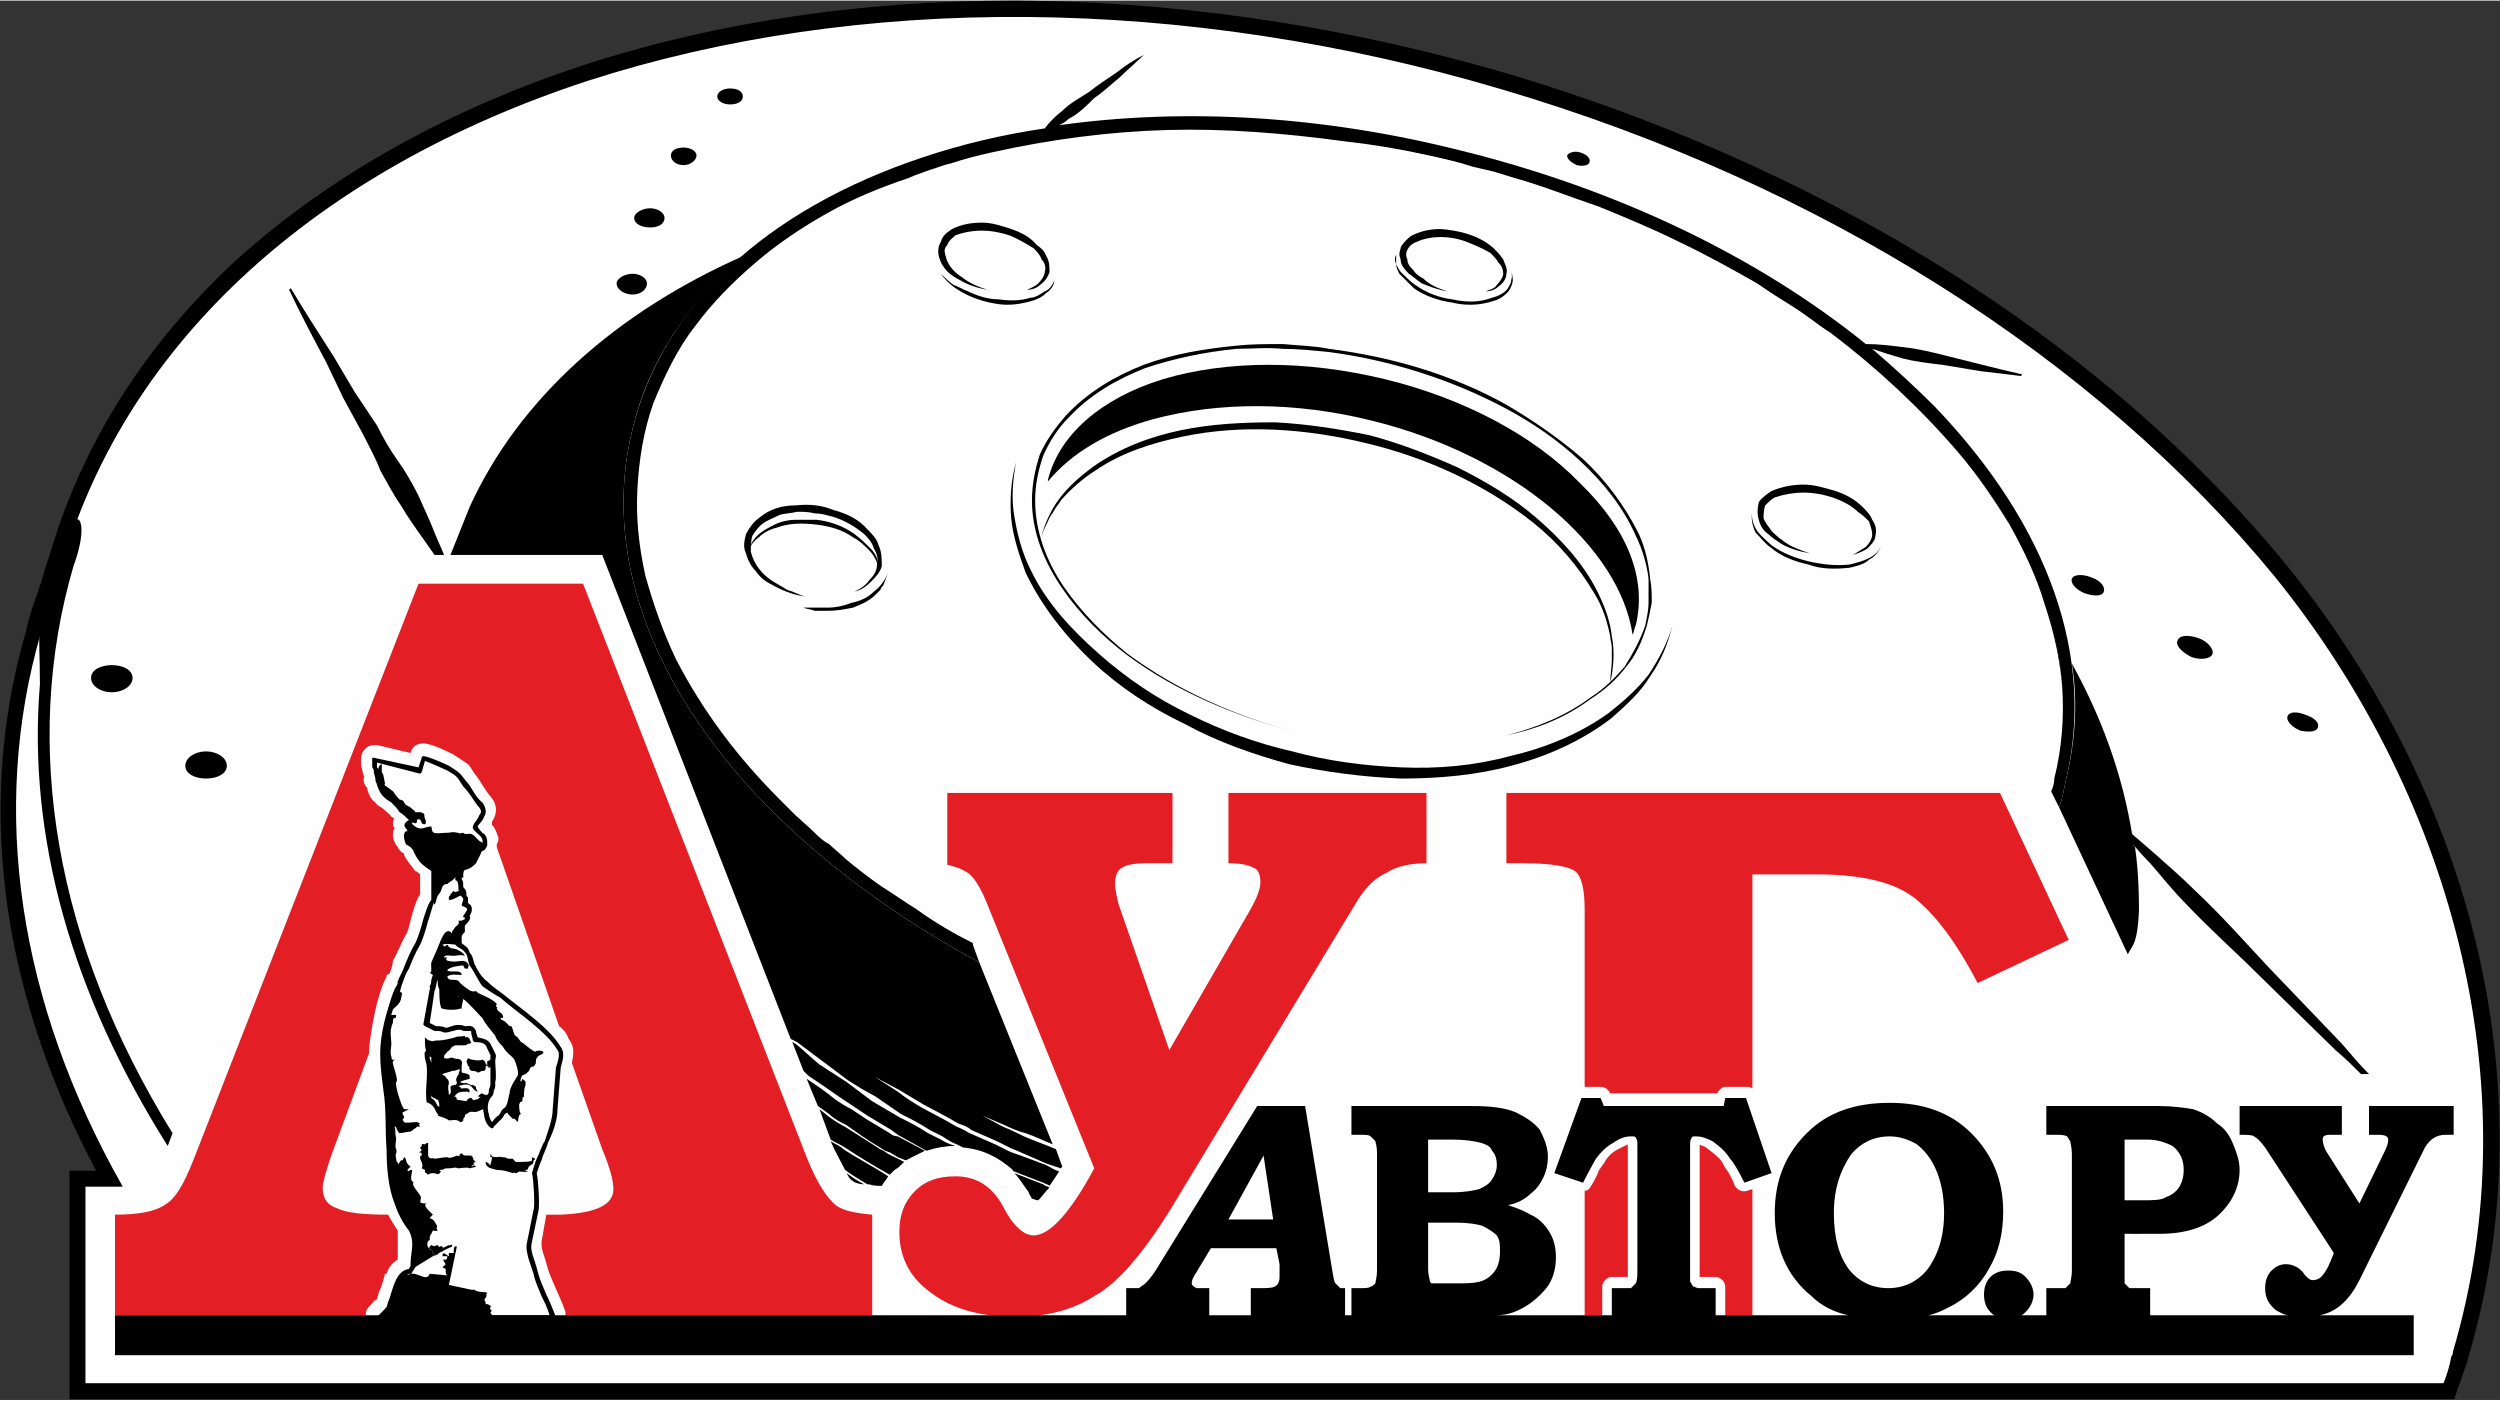
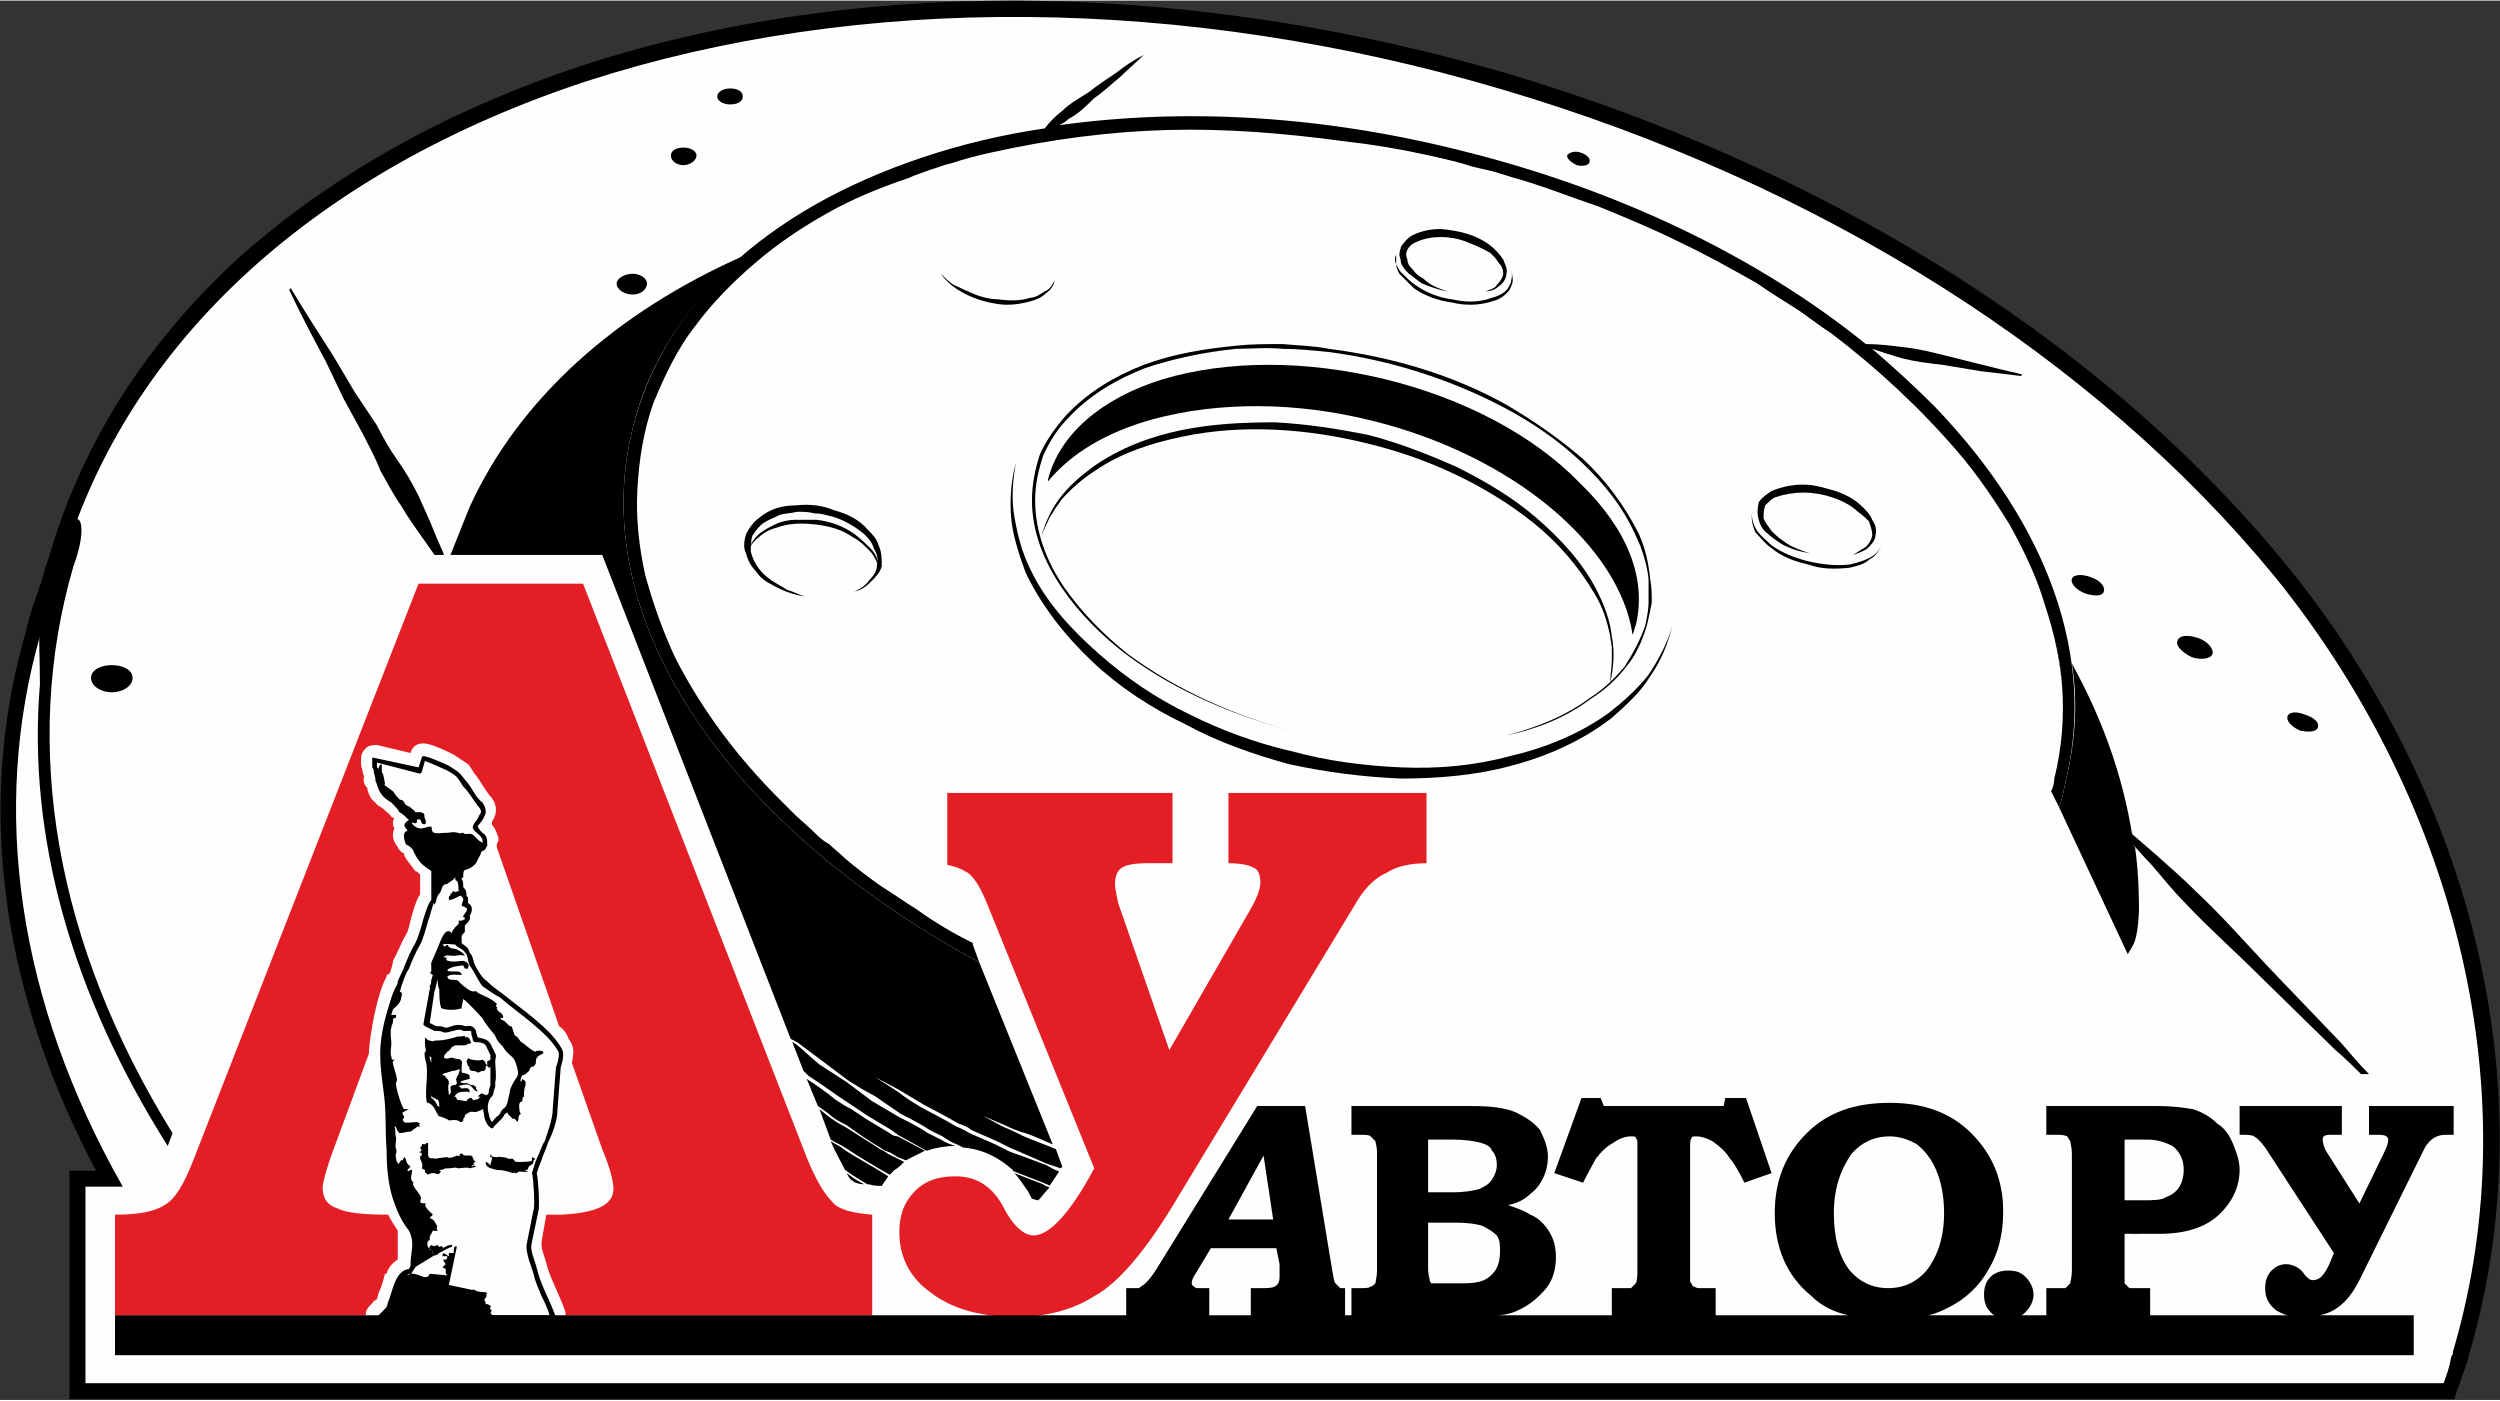
<svg xmlns="http://www.w3.org/2000/svg" xml:space="preserve" width="357px" height="200px" version="1.1" style="shape-rendering:geometricPrecision; text-rendering:geometricPrecision; image-rendering:optimizeQuality; fill-rule:evenodd; clip-rule:evenodd" viewBox="0 0 15.65 8.76">
  <rect x="0" y="0" width="15.65" height="8.76" fill="#333333" stroke="none" />
  <defs>
    <style type="text/css">
   
    .str0 {stroke:black;stroke-width:0.01;stroke-miterlimit:22.926}
    .fil4 {fill:none}
    .fil0 {fill:#FEFEFE}
    .fil1 {fill:black}
    .fil3 {fill:#E31E24;fill-rule:nonzero}
    .fil2 {fill:black;fill-rule:nonzero}
   
  </style>
  </defs>
  <g id="Слой_x0020_1">
    <path class="fil0" d="M15.36 8.46c0,0.01 0,0.02 -0.01,0.03 -0.01,0.06 -0.03,0.12 -0.05,0.17l-13.64 0 -0.31 0 -0.82 0 0 -0.24 0 -0.25 0 -0.75 0.19 0c0.01,0 0.02,0 0.04,0 -0.65,-1.15 -0.83,-2.35 -0.51,-3.46 0.03,-0.1 0.06,-0.19 0.1,-0.29 0.01,-0.05 0.03,-0.1 0.04,-0.16 0.41,-1.38 1.58,-2.45 3.28,-3.01 1.7,-0.55 3.74,-0.54 5.73,0.05 2,0.59 3.72,1.68 4.85,3.06 1.08,1.34 1.61,3.16 1.11,4.85z" />
    <path class="fil1 str0" d="M0.26 3.65c0.02,-0.06 0.03,-0.11 0.05,-0.16 0.21,-0.73 0.62,-1.35 1.17,-1.86 0.62,-0.56 1.38,-0.96 2.17,-1.22 1.85,-0.6 3.93,-0.49 5.78,0.05 1.85,0.55 3.66,1.58 4.89,3.09 0.55,0.68 0.96,1.48 1.17,2.33 0.21,0.86 0.21,1.75 -0.04,2.6 0,0.01 -0.01,0.03 -0.01,0.04 -0.02,0.06 -0.04,0.11 -0.06,0.17l-0.02 0.06 -14.92 0 0 -1.42 0.17 0c-0.56,-1.05 -0.78,-2.23 -0.44,-3.39 0.02,-0.1 0.06,-0.2 0.09,-0.29zm15.1 4.81c0,0.01 0,0.02 -0.01,0.03 -0.01,0.06 -0.03,0.12 -0.05,0.17l-13.64 0 -0.31 0 -0.82 0 0 -0.24 0 -0.25 0 -0.75 0.19 0c0.01,0 0.02,0 0.04,0 -0.65,-1.15 -0.83,-2.35 -0.51,-3.46 0.03,-0.1 0.06,-0.19 0.1,-0.29 0.01,-0.05 0.03,-0.1 0.04,-0.16 0.41,-1.38 1.58,-2.45 3.28,-3.01 1.7,-0.55 3.74,-0.54 5.73,0.05 2,0.59 3.72,1.68 4.85,3.06 1.08,1.34 1.61,3.16 1.11,4.85z" />
    <path class="fil2" d="M0.83 4.24c0,0.05 -0.06,0.09 -0.13,0.09 -0.07,0 -0.13,-0.04 -0.13,-0.09 0,-0.05 0.06,-0.08 0.13,-0.08 0.07,0 0.13,0.03 0.13,0.08z" />
    <path class="fil2" d="M1.08 7.09c-0.73,-1.18 -0.95,-2.42 -0.62,-3.55 0.13,-0.35 -0.03,-0.42 -0.07,-0.03 -0.01,0.06 -0.03,0.11 -0.04,0.16 -0.04,0.1 -0.07,0.19 -0.1,0.29 -0.01,0.03 0,0.14 0,0.32 -0.08,0.95 0.2,1.94 0.8,2.89l0.03 -0.08z" />
    <path class="fil2" d="M7.47 0.8c-0.59,0 -1.16,0.08 -1.67,0.25 -0.96,0.32 -1.59,0.9 -1.77,1.64 -0.18,0.74 0.1,1.55 0.81,2.28 0.34,0.36 0.77,0.67 1.25,0.94l0.04 0.11c-0.52,-0.28 -0.98,-0.62 -1.35,-1 -0.72,-0.75 -1.01,-1.58 -0.82,-2.34 0.19,-0.77 0.83,-1.37 1.82,-1.7 0.24,-0.08 0.49,-0.14 0.76,-0.18 0.03,-0.04 0.07,-0.08 0.11,-0.11 0.05,-0.05 0.11,-0.08 0.17,-0.12 0.05,-0.04 0.11,-0.08 0.17,-0.12 0.05,-0.04 0.11,-0.08 0.17,-0.11l0 0c-0.05,0.05 -0.1,0.09 -0.15,0.14 -0.05,0.04 -0.1,0.09 -0.16,0.13 -0.05,0.05 -0.1,0.1 -0.16,0.13 -0.02,0.02 -0.04,0.03 -0.06,0.04 0.79,-0.11 1.65,-0.06 2.52,0.16 0.97,0.24 1.85,0.66 2.53,1.21 0.08,0 0.16,0.01 0.24,0.02 0.09,0.01 0.17,0.03 0.25,0.05l0.24 0.06c0.08,0.02 0.16,0.04 0.25,0.06l-0.01 0.01c-0.08,-0.01 -0.16,-0.02 -0.25,-0.03l-0.24 -0.04c-0.09,-0.01 -0.17,-0.02 -0.25,-0.04 -0.07,-0.02 -0.13,-0.04 -0.19,-0.06 0.14,0.12 0.27,0.24 0.39,0.36 0.72,0.75 1.01,1.58 0.82,2.35 -0.01,0.05 -0.02,0.11 -0.04,0.16l-0.05 -0.1c0.01,-0.02 0.02,-0.05 0.02,-0.08 0.38,-1.53 -1.29,-3.26 -3.73,-3.86 -0.56,-0.14 -1.12,-0.21 -1.66,-0.21z" />
    <path class="fil2" d="M13.25 5.14c0.09,0.07 0.17,0.14 0.25,0.21 0.09,0.08 0.17,0.15 0.25,0.23 0.16,0.15 0.3,0.31 0.45,0.47l0.46 0.48c0.06,0.07 0.11,0.13 0.17,0.19l-0.05 0c-0.05,-0.05 -0.1,-0.1 -0.16,-0.15l-0.47 -0.46c-0.16,-0.16 -0.32,-0.3 -0.47,-0.46 -0.08,-0.08 -0.15,-0.17 -0.22,-0.25 -0.08,-0.08 -0.15,-0.17 -0.22,-0.25l0.01 -0.01z" />
-     <path class="fil2" d="M1.42 4.79c0,0.05 -0.06,0.08 -0.13,0.08 -0.07,0 -0.13,-0.03 -0.13,-0.08 0,-0.05 0.06,-0.09 0.13,-0.09 0.07,0 0.13,0.04 0.13,0.09z" />
    <path class="fil2" d="M13.48 7.67c-0.02,0.04 -0.09,0.06 -0.17,0.04 -0.07,-0.02 -0.12,-0.08 -0.11,-0.12 0.01,-0.05 0.09,-0.07 0.16,-0.04 0.08,0.02 0.13,0.07 0.12,0.12z" />
    <path class="fil2" d="M4.05 1.77c0,0.04 -0.04,0.07 -0.09,0.07 -0.05,0 -0.1,-0.03 -0.1,-0.07 0,-0.03 0.05,-0.06 0.1,-0.06 0.05,0 0.09,0.03 0.09,0.06z" />
-     <path class="fil2" d="M4.16 1.36c0,0.04 -0.04,0.06 -0.09,0.06 -0.05,0 -0.1,-0.02 -0.1,-0.06 0,-0.03 0.05,-0.06 0.1,-0.06 0.05,0 0.09,0.03 0.09,0.06z" />
    <path class="fil2" d="M4.36 0.97c0,0.03 -0.04,0.06 -0.08,0.06 -0.05,0 -0.08,-0.03 -0.08,-0.06 0,-0.03 0.03,-0.05 0.08,-0.05 0.04,0 0.08,0.02 0.08,0.05z" />
    <path class="fil2" d="M4.65 0.6c0,0.03 -0.03,0.05 -0.08,0.05 -0.04,0 -0.08,-0.02 -0.08,-0.05 0,-0.03 0.04,-0.05 0.08,-0.05 0.05,0 0.08,0.02 0.08,0.05z" />
    <path class="fil2" d="M9.95 1.01c0,0.02 -0.04,0.03 -0.08,0.02 -0.04,-0.02 -0.06,-0.04 -0.06,-0.06 0.01,-0.02 0.05,-0.03 0.08,-0.02 0.04,0.01 0.07,0.04 0.06,0.06z" />
    <path class="fil2" d="M13.17 3.7c-0.01,0.03 -0.06,0.03 -0.12,0.01 -0.05,-0.02 -0.09,-0.06 -0.08,-0.09 0.01,-0.03 0.07,-0.03 0.12,-0.01 0.06,0.02 0.09,0.06 0.08,0.09z" />
    <path class="fil2" d="M13.85 4.09c-0.01,0.03 -0.07,0.04 -0.13,0.02 -0.06,-0.03 -0.1,-0.07 -0.09,-0.1 0.01,-0.04 0.07,-0.04 0.13,-0.02 0.06,0.02 0.1,0.07 0.09,0.1z" />
    <path class="fil2" d="M14.51 4.55c-0.01,0.03 -0.06,0.03 -0.11,0.02 -0.05,-0.02 -0.09,-0.06 -0.08,-0.09 0.01,-0.03 0.06,-0.03 0.11,-0.01 0.06,0.02 0.09,0.05 0.08,0.08z" />
    <path class="fil2" d="M12.86 4.87c0.05,-0.18 0.06,-0.36 0.05,-0.55 -0.01,-0.18 -0.05,-0.36 -0.11,-0.54 -0.05,-0.17 -0.13,-0.34 -0.22,-0.5 -0.1,-0.16 -0.2,-0.31 -0.32,-0.45 -0.24,-0.28 -0.51,-0.53 -0.8,-0.75 -0.08,-0.05 -0.15,-0.11 -0.23,-0.16 -0.08,-0.05 -0.16,-0.1 -0.23,-0.15 -0.16,-0.09 -0.32,-0.18 -0.49,-0.26 -0.16,-0.08 -0.33,-0.15 -0.5,-0.22 -0.18,-0.06 -0.35,-0.13 -0.53,-0.18l-0.13 -0.04 -0.13 -0.03c-0.09,-0.03 -0.18,-0.05 -0.27,-0.07 -0.18,-0.04 -0.36,-0.07 -0.54,-0.09 -0.37,-0.05 -0.74,-0.08 -1.1,-0.07 -0.37,0.01 -0.74,0.06 -1.1,0.14 -0.09,0.02 -0.17,0.04 -0.26,0.07 -0.05,0.01 -0.09,0.03 -0.13,0.04 -0.05,0.02 -0.09,0.03 -0.13,0.05 -0.18,0.06 -0.35,0.13 -0.51,0.22 -0.16,0.09 -0.31,0.19 -0.45,0.31 -0.14,0.12 -0.27,0.25 -0.38,0.4 -0.11,0.14 -0.19,0.31 -0.26,0.48 -0.06,0.17 -0.09,0.35 -0.1,0.54 -0.01,0.18 0.01,0.36 0.05,0.54 0.05,0.18 0.11,0.35 0.19,0.52 0.17,0.33 0.39,0.62 0.65,0.88l0.1 0.1 0.1 0.09c0.04,0.04 0.07,0.07 0.11,0.09 0.03,0.03 0.07,0.06 0.1,0.09 0.07,0.06 0.15,0.12 0.22,0.17 0.08,0.05 0.15,0.1 0.23,0.15 0.11,0.08 0.23,0.15 0.35,0.21l0 0.02c-0.12,-0.07 -0.24,-0.14 -0.36,-0.21 -0.07,-0.06 -0.15,-0.11 -0.23,-0.16 -0.07,-0.05 -0.14,-0.11 -0.22,-0.17 -0.03,-0.02 -0.07,-0.06 -0.1,-0.08 -0.04,-0.03 -0.07,-0.06 -0.11,-0.1l-0.1 -0.09 -0.1 -0.1c-0.26,-0.26 -0.48,-0.55 -0.65,-0.88 -0.08,-0.17 -0.15,-0.34 -0.19,-0.52 -0.05,-0.18 -0.07,-0.37 -0.06,-0.55 0.01,-0.19 0.04,-0.37 0.11,-0.55 0.06,-0.17 0.15,-0.34 0.25,-0.48 0.11,-0.15 0.24,-0.29 0.39,-0.41 0.14,-0.12 0.29,-0.22 0.45,-0.31 0.16,-0.09 0.34,-0.16 0.51,-0.23 0.04,-0.01 0.08,-0.03 0.13,-0.04 0.04,-0.02 0.09,-0.03 0.13,-0.04 0.09,-0.03 0.18,-0.05 0.27,-0.07 0.36,-0.09 0.73,-0.13 1.1,-0.14 0.36,-0.01 0.73,0.01 1.1,0.07 0.18,0.02 0.36,0.05 0.54,0.1 0.09,0.01 0.18,0.04 0.27,0.06l0.14 0.04 0.13 0.04c0.18,0.05 0.35,0.11 0.52,0.17 0.17,0.07 0.34,0.14 0.51,0.23 0.16,0.08 0.33,0.17 0.48,0.26 0.08,0.05 0.16,0.1 0.24,0.15 0.07,0.05 0.15,0.1 0.22,0.16 0.3,0.22 0.57,0.47 0.81,0.75 0.11,0.15 0.22,0.3 0.31,0.46 0.1,0.16 0.17,0.33 0.23,0.5 0.06,0.18 0.09,0.36 0.1,0.54 0.01,0.19 0,0.37 -0.05,0.55z" />
    <path class="fil2" d="M5.04 3.73c-0.08,-0.01 -0.15,-0.04 -0.22,-0.08 -0.04,-0.02 -0.07,-0.05 -0.09,-0.08 -0.03,-0.03 -0.05,-0.07 -0.06,-0.11 -0.02,-0.04 -0.01,-0.08 0,-0.12 0.02,-0.04 0.05,-0.08 0.08,-0.1 0.07,-0.06 0.15,-0.08 0.23,-0.08 0.09,-0.01 0.17,0 0.24,0.03 0.08,0.02 0.16,0.06 0.21,0.12 0.03,0.03 0.06,0.06 0.07,0.1 0.02,0.04 0.02,0.09 0.02,0.13 -0.01,0.04 -0.04,0.07 -0.07,0.1 -0.03,0.03 -0.06,0.05 -0.1,0.06 0.04,-0.02 0.07,-0.04 0.09,-0.07 0.03,-0.03 0.05,-0.06 0.05,-0.1 0.01,-0.03 0,-0.07 -0.02,-0.1 -0.01,-0.04 -0.04,-0.07 -0.06,-0.09 -0.06,-0.05 -0.13,-0.09 -0.2,-0.11 -0.04,-0.01 -0.07,-0.02 -0.11,-0.02 -0.04,-0.01 -0.07,-0.01 -0.11,-0.01 -0.04,0.01 -0.08,0.01 -0.11,0.02 -0.04,0.02 -0.07,0.03 -0.1,0.05 -0.03,0.02 -0.05,0.05 -0.07,0.08 -0.01,0.03 -0.01,0.07 -0.01,0.1 0.02,0.08 0.07,0.14 0.13,0.18 0.03,0.02 0.07,0.04 0.1,0.06 0.04,0.01 0.07,0.03 0.11,0.04z" />
    <path class="fil2" d="M9.06 1.82c-0.06,-0.01 -0.11,-0.03 -0.16,-0.05 -0.03,-0.02 -0.05,-0.04 -0.08,-0.06 -0.02,-0.02 -0.04,-0.04 -0.05,-0.07 0,-0.02 -0.01,-0.04 -0.01,-0.05 0,-0.02 0.01,-0.04 0.01,-0.05 0.02,-0.03 0.05,-0.06 0.07,-0.07 0.06,-0.03 0.12,-0.04 0.18,-0.04 0.12,0.01 0.24,0.04 0.33,0.12 0.02,0.02 0.04,0.04 0.06,0.07 0.01,0.03 0.03,0.06 0.02,0.09 0,0.03 -0.02,0.06 -0.05,0.08 -0.02,0.02 -0.05,0.03 -0.08,0.03 0.03,-0.01 0.06,-0.02 0.07,-0.04 0.02,-0.02 0.04,-0.05 0.04,-0.07 0,-0.03 -0.01,-0.05 -0.03,-0.07 -0.01,-0.02 -0.03,-0.04 -0.05,-0.06 -0.05,-0.03 -0.1,-0.05 -0.15,-0.07 -0.05,-0.02 -0.11,-0.03 -0.16,-0.03 -0.05,0 -0.11,0.01 -0.15,0.03 -0.03,0.01 -0.05,0.03 -0.06,0.05 -0.01,0.02 -0.01,0.04 0,0.06 0,0.03 0.02,0.05 0.04,0.07 0.01,0.02 0.04,0.04 0.06,0.05 0.04,0.04 0.09,0.06 0.15,0.08z" />
-     <path class="fil2" d="M6.18 1.81c-0.06,-0.01 -0.12,-0.03 -0.17,-0.06 -0.06,-0.03 -0.11,-0.07 -0.13,-0.14 -0.01,-0.03 -0.01,-0.07 0.01,-0.1 0.01,-0.04 0.04,-0.06 0.07,-0.08 0.06,-0.03 0.12,-0.04 0.19,-0.04 0.06,0 0.12,0.02 0.18,0.04 0.06,0.02 0.12,0.05 0.16,0.1 0.03,0.02 0.05,0.04 0.06,0.07 0.02,0.03 0.02,0.07 0.02,0.1 -0.01,0.03 -0.03,0.06 -0.06,0.08 -0.02,0.02 -0.05,0.03 -0.08,0.03 0.02,-0.01 0.05,-0.02 0.07,-0.04 0.02,-0.02 0.04,-0.05 0.04,-0.07 0.01,-0.03 0,-0.06 -0.02,-0.08 -0.01,-0.03 -0.03,-0.05 -0.05,-0.07 -0.05,-0.03 -0.1,-0.06 -0.15,-0.08 -0.06,-0.02 -0.12,-0.03 -0.17,-0.03 -0.06,0 -0.12,0.01 -0.17,0.03 -0.02,0.02 -0.04,0.03 -0.05,0.06 -0.02,0.02 -0.02,0.04 -0.01,0.07 0.01,0.05 0.05,0.1 0.1,0.13 0.05,0.04 0.1,0.06 0.16,0.08z" />
    <path class="fil2" d="M8.11 4.58c-0.37,-0.1 -0.74,-0.25 -1.05,-0.48 -0.16,-0.12 -0.3,-0.26 -0.41,-0.42 -0.11,-0.16 -0.19,-0.35 -0.19,-0.55 0,-0.1 0.02,-0.2 0.05,-0.29 0.04,-0.09 0.1,-0.17 0.16,-0.24 0.14,-0.15 0.31,-0.25 0.49,-0.32 0.19,-0.07 0.38,-0.1 0.58,-0.12 0.09,-0.01 0.19,-0.01 0.29,-0.01 0.1,0.01 0.19,0.01 0.29,0.03 0.39,0.05 0.77,0.16 1.11,0.35 0.17,0.1 0.33,0.21 0.48,0.34 0.14,0.13 0.26,0.29 0.35,0.47 0.04,0.09 0.06,0.18 0.07,0.28 0.01,0.05 0.01,0.1 0.01,0.15 -0.01,0.05 -0.02,0.1 -0.03,0.14 -0.03,0.1 -0.07,0.19 -0.13,0.26 -0.06,0.08 -0.14,0.15 -0.22,0.2 -0.16,0.12 -0.34,0.19 -0.53,0.23 -0.19,0.05 -0.38,0.07 -0.58,0.07 0.2,0 0.39,-0.02 0.58,-0.07 0.19,-0.05 0.37,-0.12 0.53,-0.24 0.08,-0.05 0.15,-0.12 0.21,-0.19 0.05,-0.08 0.1,-0.17 0.13,-0.26 0.01,-0.05 0.02,-0.1 0.02,-0.14 0,-0.05 0,-0.1 0,-0.15 -0.01,-0.09 -0.04,-0.19 -0.08,-0.27 -0.08,-0.18 -0.2,-0.33 -0.35,-0.47 -0.14,-0.13 -0.3,-0.24 -0.47,-0.33 -0.34,-0.18 -0.72,-0.3 -1.1,-0.35 -0.1,-0.01 -0.2,-0.02 -0.29,-0.02 -0.1,-0.01 -0.2,0 -0.29,0 -0.2,0.02 -0.39,0.06 -0.57,0.12 -0.18,0.07 -0.35,0.17 -0.48,0.31 -0.07,0.07 -0.12,0.15 -0.16,0.24 -0.03,0.09 -0.05,0.18 -0.05,0.28 0,0.19 0.07,0.38 0.18,0.54 0.11,0.16 0.25,0.3 0.4,0.42 0.31,0.23 0.68,0.39 1.05,0.49z" />
    <path class="fil2" d="M11.33 3.46c-0.06,-0.01 -0.13,-0.03 -0.18,-0.06 -0.03,-0.02 -0.06,-0.04 -0.08,-0.06 -0.03,-0.02 -0.05,-0.05 -0.06,-0.09 -0.01,-0.03 -0.01,-0.07 0,-0.11 0.02,-0.03 0.05,-0.05 0.08,-0.07 0.07,-0.03 0.14,-0.04 0.2,-0.04 0.07,0 0.13,0.02 0.2,0.04 0.06,0.02 0.12,0.05 0.17,0.1 0.02,0.02 0.05,0.05 0.06,0.08 0.02,0.03 0.03,0.06 0.02,0.1 0,0.03 -0.03,0.06 -0.05,0.08 -0.03,0.02 -0.06,0.03 -0.09,0.04 0.03,-0.02 0.05,-0.03 0.08,-0.05 0.02,-0.02 0.04,-0.05 0.04,-0.08 0,-0.02 -0.01,-0.05 -0.02,-0.08 -0.02,-0.02 -0.04,-0.04 -0.07,-0.06 -0.04,-0.04 -0.1,-0.07 -0.16,-0.09 -0.06,-0.02 -0.12,-0.03 -0.18,-0.03 -0.06,0 -0.12,0.01 -0.18,0.03 -0.02,0.01 -0.04,0.03 -0.06,0.05 -0.01,0.03 -0.01,0.06 -0.01,0.08 0.01,0.03 0.03,0.05 0.05,0.08 0.02,0.02 0.04,0.04 0.07,0.06 0.05,0.04 0.11,0.06 0.17,0.08z" />
    <path class="fil2" d="M4.68 3.46c0.01,-0.04 0.03,-0.08 0.06,-0.11 0.03,-0.03 0.07,-0.05 0.11,-0.07 0.04,-0.02 0.09,-0.03 0.13,-0.03 0.04,0 0.09,0 0.13,0 0.09,0.01 0.17,0.04 0.24,0.09 0.04,0.03 0.07,0.06 0.1,0.09 0.03,0.03 0.05,0.07 0.05,0.12 -0.01,-0.04 -0.03,-0.08 -0.06,-0.11 -0.03,-0.03 -0.06,-0.06 -0.1,-0.08 -0.07,-0.05 -0.15,-0.07 -0.23,-0.08 -0.09,-0.01 -0.17,-0.01 -0.25,0.02 -0.04,0.01 -0.08,0.03 -0.11,0.06 -0.03,0.02 -0.06,0.06 -0.07,0.1z" />
    <path class="fil2" d="M9.89 3.02c-0.29,-0.3 -0.73,-0.53 -1.22,-0.65 -0.25,-0.06 -0.49,-0.09 -0.73,-0.09 -0.23,0 -0.46,0.03 -0.66,0.09 -0.39,0.12 -0.65,0.35 -0.72,0.63 0,0.01 0,0.01 0,0.01 0.15,-0.18 0.37,-0.31 0.66,-0.39 0.41,-0.11 0.89,-0.11 1.37,0.01 0.89,0.22 1.55,0.79 1.63,1.34 0.01,-0.02 0.01,-0.04 0.02,-0.06 0.07,-0.29 -0.05,-0.6 -0.35,-0.89z" />
    <path class="fil2" d="M10.47 3.91c-0.03,0.12 -0.07,0.22 -0.14,0.32 -0.06,0.1 -0.15,0.18 -0.24,0.26 -0.18,0.14 -0.4,0.24 -0.63,0.3 -0.22,0.06 -0.46,0.08 -0.69,0.08 -0.24,-0.01 -0.47,-0.04 -0.7,-0.09 -0.22,-0.06 -0.45,-0.14 -0.65,-0.25 -0.21,-0.1 -0.41,-0.23 -0.58,-0.39 -0.17,-0.16 -0.32,-0.35 -0.42,-0.56 -0.04,-0.11 -0.08,-0.23 -0.09,-0.34 -0.01,-0.12 0,-0.24 0.03,-0.35 -0.02,0.11 -0.03,0.23 -0.01,0.34 0.02,0.12 0.05,0.23 0.1,0.33 0.1,0.21 0.26,0.38 0.43,0.53 0.17,0.15 0.36,0.28 0.57,0.38 0.2,0.1 0.42,0.18 0.64,0.23 0.22,0.06 0.45,0.09 0.68,0.1 0.23,0.01 0.46,-0.01 0.68,-0.07 0.22,-0.05 0.44,-0.14 0.62,-0.27 0.09,-0.07 0.18,-0.15 0.25,-0.24 0.06,-0.09 0.12,-0.2 0.15,-0.31z" />
    <path class="fil2" d="M6.51 3.39c0.02,-0.09 0.06,-0.19 0.12,-0.27 0.06,-0.08 0.13,-0.14 0.21,-0.2 0.17,-0.12 0.36,-0.19 0.55,-0.23 0.19,-0.04 0.39,-0.05 0.59,-0.05 0.2,0.01 0.39,0.04 0.59,0.08 0.19,0.05 0.37,0.12 0.55,0.2 0.18,0.09 0.35,0.19 0.5,0.32 0.15,0.13 0.29,0.28 0.38,0.46 0.04,0.08 0.08,0.18 0.09,0.28 0.02,0.1 0.01,0.2 -0.01,0.29 0,-0.05 0.01,-0.1 0.01,-0.14 0,-0.03 0,-0.05 0,-0.08 0,-0.02 -0.01,-0.05 -0.01,-0.07 -0.02,-0.1 -0.05,-0.19 -0.1,-0.27 -0.1,-0.17 -0.23,-0.32 -0.38,-0.44 -0.3,-0.24 -0.67,-0.41 -1.05,-0.5 -0.37,-0.09 -0.77,-0.12 -1.15,-0.04 -0.19,0.04 -0.38,0.1 -0.54,0.21 -0.08,0.05 -0.16,0.12 -0.22,0.19 -0.01,0.02 -0.03,0.04 -0.04,0.06 -0.01,0.02 -0.03,0.04 -0.04,0.07 -0.02,0.04 -0.04,0.08 -0.05,0.13z" />
-     <path class="fil2" d="M5.56 3.58c-0.01,0.03 -0.02,0.05 -0.03,0.08 0,0 -0.01,0.01 -0.01,0.01l-0.01 0.02c-0.01,0.01 -0.02,0.02 -0.03,0.03 -0.04,0.04 -0.09,0.06 -0.14,0.08 -0.05,0.01 -0.1,0.02 -0.16,0.02 -0.01,0 -0.02,0 -0.04,0 -0.01,0 -0.02,0 -0.04,0 -0.02,-0.01 -0.05,-0.01 -0.07,-0.02 0.02,0 0.05,0 0.07,0 0.02,0 0.03,0 0.04,0 0.02,0 0.03,0 0.04,0 0.05,0 0.1,-0.01 0.15,-0.03 0.05,-0.01 0.1,-0.03 0.14,-0.07 0.04,-0.03 0.07,-0.07 0.09,-0.12z" />
    <path class="fil2" d="M9.46 1.68c0,0.02 0.01,0.04 0.01,0.07 0,0.02 -0.01,0.04 -0.02,0.06 -0.02,0.03 -0.06,0.06 -0.1,0.07 -0.09,0.03 -0.18,0.03 -0.26,0.01 -0.08,-0.01 -0.17,-0.04 -0.24,-0.09 -0.03,-0.03 -0.06,-0.06 -0.09,-0.09 -0.01,-0.02 -0.02,-0.04 -0.02,-0.06 -0.01,-0.02 -0.01,-0.04 0,-0.06 0,0.02 0,0.04 0,0.06 0.01,0.02 0.02,0.04 0.03,0.05 0.03,0.03 0.06,0.06 0.09,0.08 0.07,0.05 0.15,0.08 0.23,0.09 0.09,0.02 0.17,0.02 0.25,-0.01 0.04,-0.01 0.08,-0.03 0.1,-0.06 0.01,-0.02 0.02,-0.03 0.02,-0.05 0.01,-0.03 0,-0.05 0,-0.07z" />
    <path class="fil2" d="M6.6 1.75c0,0.03 -0.02,0.06 -0.05,0.08 -0.03,0.03 -0.06,0.04 -0.09,0.05 -0.07,0.02 -0.14,0.03 -0.21,0.02 -0.07,-0.01 -0.14,-0.03 -0.2,-0.06 -0.06,-0.03 -0.12,-0.07 -0.16,-0.13 0.03,0.03 0.05,0.05 0.08,0.07 0.03,0.01 0.06,0.03 0.09,0.04 0.06,0.03 0.13,0.05 0.19,0.05 0.07,0.01 0.14,0.01 0.2,-0.01 0.03,0 0.06,-0.02 0.09,-0.04 0.03,-0.01 0.05,-0.04 0.06,-0.07z" />
    <path class="fil2" d="M11.78 3.4c-0.01,0.04 -0.04,0.08 -0.08,0.1 -0.03,0.03 -0.08,0.04 -0.12,0.05 -0.09,0.01 -0.18,0.01 -0.26,-0.02 -0.09,-0.02 -0.17,-0.05 -0.24,-0.11 -0.03,-0.02 -0.06,-0.06 -0.09,-0.09 -0.02,-0.04 -0.03,-0.09 -0.02,-0.13 -0.01,0.04 0.01,0.09 0.03,0.12 0.03,0.04 0.06,0.06 0.09,0.09 0.07,0.05 0.15,0.08 0.23,0.1 0.09,0.02 0.17,0.03 0.26,0.02 0.04,-0.01 0.08,-0.02 0.12,-0.04 0.04,-0.02 0.07,-0.05 0.08,-0.09z" />
    <path class="fil2" d="M13.39 5.7c0,-0.18 -0.01,-0.36 -0.05,-0.54 0.01,0.05 0.02,0.1 0.02,0.15 -0.05,-0.39 -0.18,-0.78 -0.39,-1.16 0.04,0.25 0.02,0.5 -0.04,0.74 -0.01,0.05 -0.02,0.11 -0.04,0.16l0.43 0.92c0.03,-0.06 0.06,-0.06 0.07,-0.27zm-7.26 0.32c-0.52,-0.28 -0.98,-0.62 -1.35,-1 -0.72,-0.75 -1.01,-1.58 -0.82,-2.34 0.1,-0.42 0.34,-0.78 0.69,-1.08 -0.79,0.35 -1.4,0.89 -1.71,1.57 -0.04,0.1 -0.08,0.2 -0.12,0.3l0.95 0 1.18 3.03 0.04 0.02 0.16 0.12 0.16 0.12 0.08 0.05 0.09 0.05 0.16 0.11c0.06,0.03 0.12,0.06 0.18,0.1l0.08 0.04c0.03,0.02 0.06,0.04 0.09,0.05l0.04 0.02c0.12,0.01 0.22,0.06 0.31,0.14 0,0.01 0.01,0.01 0.01,0.01l0.18 0.07c0.02,0.01 0.03,0.01 0.04,0.02 0.02,-0.03 0.04,-0.06 0.06,-0.09 -0.03,-0.01 -0.06,-0.03 -0.08,-0.04l-0.16 -0.06c-0.03,-0.01 -0.06,-0.02 -0.08,-0.03l-0.08 -0.04 -0.16 -0.07c-0.02,-0.01 -0.05,-0.03 -0.08,-0.04l-0.07 -0.04 -0.15 -0.08c-0.05,-0.03 -0.1,-0.06 -0.15,-0.1l-0.14 -0.09 0 0 0.15 0.08c0.05,0.03 0.1,0.06 0.15,0.09l0.15 0.08 0.07 0.04c0.03,0.01 0.06,0.02 0.08,0.04l0.16 0.07 0.08 0.04c0.02,0.01 0.05,0.02 0.07,0.03l0.16 0.07c0.03,0.01 0.06,0.02 0.09,0.03 0,0 0.01,-0.01 0.01,-0.01l-0.04 -0.11c-0.07,-0.03 -0.13,-0.05 -0.2,-0.08 -0.04,-0.02 -0.08,-0.04 -0.13,-0.06l-0.13 -0.07 0 0 0.14 0.06c0.04,0.02 0.09,0.04 0.13,0.05 0.06,0.02 0.12,0.05 0.17,0.07l-0.46 -1.14zm-3.35 -2.55c-0.02,-0.05 -0.04,-0.09 -0.06,-0.14 -0.03,-0.08 -0.07,-0.16 -0.1,-0.23 -0.04,-0.08 -0.08,-0.15 -0.13,-0.22 -0.05,-0.07 -0.09,-0.14 -0.13,-0.22l-0.14 -0.21 -0.13 -0.22c-0.09,-0.14 -0.18,-0.28 -0.27,-0.43l-0.01 0.01c0.07,0.15 0.15,0.3 0.23,0.45l0.11 0.23 0.12 0.22c0.04,0.08 0.08,0.15 0.11,0.23 0.04,0.07 0.08,0.15 0.13,0.22 0.04,0.07 0.09,0.14 0.14,0.21 0.02,0.03 0.05,0.07 0.07,0.1l0.06 0zm3.79 3.96c-0.02,-0.01 -0.03,-0.01 -0.04,-0.02l-0.18 -0.07c0.03,0.03 0.06,0.08 0.09,0.12 0,0.01 0.01,0.02 0.02,0.04 0.01,0 0.02,0.01 0.04,0.01 0.02,-0.02 0.04,-0.05 0.07,-0.08zm-0.59 -0.26c-0.03,-0.01 -0.06,-0.02 -0.09,-0.04l-0.08 -0.04c-0.06,-0.04 -0.12,-0.07 -0.18,-0.1l-0.17 -0.1 -0.08 -0.06 -0.08 -0.06 -0.17 -0.11c-0.05,-0.04 -0.1,-0.09 -0.15,-0.13 -0.01,0 -0.01,-0.01 -0.02,-0.01l0.07 0.18 0.03 0.03c0.06,0.04 0.12,0.08 0.19,0.13 0.03,0.02 0.06,0.04 0.09,0.06l0.09 0.06 0.1 0.06 0.05 0.03c0.01,0.01 0.03,0.02 0.04,0.03l0.18 0.1c0.06,-0.02 0.12,-0.03 0.18,-0.03l0 0zm-0.32 0.1l-0.04 -0.02 -0.06 -0.03 -0.03 -0.02 -0.02 -0.01 -0.22 -0.14c-0.04,-0.02 -0.07,-0.04 -0.11,-0.07l-0.05 -0.04 0.07 0.19 0 0c0.03,0.02 0.06,0.03 0.09,0.05 0.09,0.06 0.19,0.12 0.28,0.17 0.01,-0.01 0.02,-0.02 0.03,-0.03 0.02,-0.01 0.04,-0.03 0.06,-0.05zm-0.54 -0.35l0.07 0.05c0.03,0.03 0.07,0.05 0.11,0.07 0.07,0.05 0.14,0.1 0.21,0.14l0.03 0.02 0.03 0.01 0.05 0.03 0.05 0.02c0.04,-0.02 0.08,-0.04 0.12,-0.06l-0.17 -0.09c-0.02,0 -0.04,-0.01 -0.05,-0.02l-0.05 -0.03 -0.1 -0.06 -0.09 -0.06c-0.04,-0.02 -0.07,-0.04 -0.1,-0.06 -0.06,-0.05 -0.12,-0.09 -0.18,-0.13l0.07 0.17zm1.36 0.61l0 0 0 0 0 0zm-1.07 -0.12c-0.04,-0.02 -0.07,-0.04 -0.11,-0.07 0.01,0.02 0.02,0.04 0.04,0.05 0.01,0.01 0.04,0.02 0.07,0.02zm-0.12 -0.09c0.04,0.03 0.09,0.06 0.14,0.09l0.01 0c0.03,0.01 0.06,0.01 0.08,0.01 0.01,-0.02 0.03,-0.04 0.04,-0.06 -0.09,-0.06 -0.19,-0.11 -0.28,-0.17 -0.02,-0.02 -0.05,-0.03 -0.08,-0.05 0.02,0.05 0.06,0.12 0.09,0.18z" />
-     <path class="fil3" d="M9.92 5.69c0,-0.13 -0.02,-0.21 -0.06,-0.24 -0.04,-0.03 -0.15,-0.05 -0.33,-0.05l-0.1 0 0 -0.44 3.09 0 0.43 0.92 -0.57 0.27c-0.13,-0.25 -0.26,-0.42 -0.38,-0.52 -0.13,-0.11 -0.34,-0.16 -0.63,-0.16l-0.4 0 0 0.82 0 0.52c-0.01,-0.01 -0.03,-0.01 -0.04,-0.01l-0.13 0c-0.02,0 -0.04,0.02 -0.05,0.04l0 0 -0.67 0 0 0c-0.01,-0.02 -0.03,-0.04 -0.06,-0.04l-0.1 0 0 -0.51 0 -0.6zm1.05 1.75l0 0.79 -0.17 0 0 -0.18c0,-0.03 -0.03,-0.06 -0.06,-0.06 -0.02,0 -0.05,0 -0.07,0 -0.01,0 -0.02,0 -0.03,0 0,-0.02 0,-0.05 0,-0.07l0 -0.76c0.01,0.01 0.03,0.01 0.04,0.02 0.04,0.03 0.08,0.06 0.1,0.09 0.01,0.02 0.02,0.04 0.03,0.05 0.02,0.03 0.04,0.07 0.05,0.1 0.02,0.03 0.05,0.04 0.08,0.03l0.03 -0.01zm-0.94 0.79l-0.11 0 0 -0.78c0.02,0 0.03,-0.01 0.04,-0.03 0.02,-0.03 0.04,-0.07 0.05,-0.1 0.01,-0.01 0.02,-0.03 0.03,-0.04 0.02,-0.04 0.05,-0.07 0.09,-0.09 0.02,-0.01 0.04,-0.02 0.06,-0.03l0 0.77c0,0.01 0,0.04 0,0.06 -0.02,0 -0.05,0 -0.06,0l-0.04 0c-0.03,0 -0.06,0.03 -0.06,0.06l0 0.18z" />
    <path class="fil3" d="M2.31 6.59l-0.24 0.65c-0.03,0.09 -0.05,0.16 -0.05,0.19 0,0.07 0.03,0.11 0.09,0.13 0.06,0.03 0.17,0.04 0.32,0.04 0.02,0.04 0.04,0.07 0.06,0.1l0 0.18c-0.03,0.02 -0.06,0.05 -0.07,0.09 0,0 -0.01,0 -0.01,0 -0.01,0.04 -0.02,0.08 -0.04,0.12 0,0.01 -0.01,0.03 -0.01,0.04 -0.01,0 -0.01,0.01 -0.02,0.01 -0.01,0.02 -0.03,0.03 -0.04,0.05 -0.01,0.01 -0.01,0.03 -0.01,0.04l-1.57 0 0 -0.63c0.15,0 0.25,-0.02 0.31,-0.06 0.07,-0.04 0.12,-0.13 0.18,-0.28l1.41 -3.61 1.03 0 1.38 3.54c0.06,0.16 0.12,0.27 0.18,0.33 0.04,0.05 0.13,0.07 0.25,0.08l0 0.63 -1.92 0c0,0 0,-0.01 0,-0.02 -0.03,-0.09 -0.08,-0.18 -0.11,-0.27 -0.01,-0.04 -0.02,-0.07 -0.03,-0.1 -0.01,-0.03 -0.01,-0.05 -0.01,-0.07l0.03 -0.17 0.09 0c0.22,-0.01 0.33,-0.06 0.33,-0.16 0,-0.05 -0.02,-0.13 -0.07,-0.25l-0.19 -0.54c0.01,-0.05 0.02,-0.1 -0.02,-0.15 -0.01,-0.03 -0.03,-0.06 -0.06,-0.08l-0.39 -1.12c0,0 0,-0.01 0,-0.02l0.01 -0.02c0,0 0,0 0,0 0,-0.01 0,-0.01 0,-0.02 -0.01,-0.03 -0.02,-0.06 -0.04,-0.08 0,0 0,-0.01 0,-0.01 0,0 0,0 0,0 0,-0.01 0,-0.01 0,-0.01 0.04,-0.06 0.03,-0.12 -0.02,-0.17 -0.03,-0.04 -0.05,-0.08 -0.08,-0.12 -0.02,-0.02 -0.03,-0.05 -0.05,-0.07 -0.03,-0.02 -0.06,-0.04 -0.09,-0.06 -0.04,-0.02 -0.14,-0.07 -0.19,-0.07 -0.04,0 -0.07,0.02 -0.08,0.06l0 0 -0.21 -0.05c-0.02,0 -0.05,0 -0.07,0.02 -0.02,0.02 -0.03,0.04 -0.03,0.07 0,0.01 0,0.02 0,0.03 0,0.02 0.01,0.03 0.01,0.05 0,0 0,0 0,0l0.01 0.03c-0.01,0.02 0,0.05 0.02,0.07 0,0 0,0.01 0,0.01 0.01,0.03 0.02,0.06 0.05,0.08 0.01,0.02 0.04,0.03 0.05,0.04 0,0 0,0 0,0 0.01,0.01 0.01,0.01 0.01,0.01 0.01,0.01 0.03,0.02 0.04,0.04 0.01,0 0.01,0.01 0.02,0.01 -0.01,0.01 -0.01,0.02 -0.01,0.02 0,0.02 0,0.03 0.01,0.04 -0.02,0.04 -0.01,0.08 0.02,0.12 0.01,0.02 0.02,0.03 0.04,0.04 0,0 0,0.01 0,0.01 0.02,0.04 0.05,0.07 0.07,0.1 0.01,0 0.02,0.01 0.03,0.02l0 0.12c0,0.01 -0.01,0.02 -0.01,0.02 -0.02,0.04 -0.03,0.08 -0.04,0.11 -0.01,0.03 -0.02,0.1 -0.04,0.13 -0.03,0.05 -0.05,0.11 -0.08,0.16 0,0.02 -0.01,0.05 -0.02,0.08l-0.02 0.01c0,0 0,0.01 0,0.01 -0.06,0.11 -0.1,0.34 -0.11,0.46 0,0.01 0,0.01 0,0.02z" />
    <path class="fil3" d="M5.93 4.96l1.41 0 0 0.44 -0.16 0c-0.08,0 -0.13,0.01 -0.16,0.03 -0.03,0.02 -0.04,0.06 -0.04,0.1 0,0.03 0.01,0.07 0.02,0.12l0.32 0.92 0.49 -0.85c0.06,-0.1 0.08,-0.16 0.08,-0.2 0,-0.04 -0.01,-0.08 -0.04,-0.09 -0.03,-0.02 -0.09,-0.03 -0.16,-0.03l0 -0.44 1.24 0 0 0.44c-0.1,0 -0.19,0.02 -0.25,0.06 -0.07,0.03 -0.13,0.09 -0.18,0.17l-1.12 1.85c-0.2,0.34 -0.38,0.55 -0.53,0.63 -0.14,0.09 -0.31,0.13 -0.49,0.13 -0.22,0 -0.4,-0.05 -0.53,-0.15 -0.13,-0.09 -0.2,-0.22 -0.2,-0.38 0,-0.11 0.03,-0.19 0.1,-0.26 0.06,-0.06 0.14,-0.09 0.25,-0.09 0.13,0 0.23,0.06 0.3,0.19 0.06,0.12 0.13,0.18 0.19,0.18 0.1,0 0.23,-0.14 0.38,-0.42l-0.66 -1.63c-0.05,-0.13 -0.1,-0.21 -0.15,-0.23 -0.03,-0.02 -0.07,-0.03 -0.11,-0.04l0 -0.45z" />
    <path class="fil1" d="M0.72 8.23l6.33 0 0 -0.17c0.04,0 0.06,0 0.08,0 0.01,-0.01 0.03,-0.02 0.04,-0.03 0.01,-0.01 0.04,-0.04 0.07,-0.09l0.63 -1.02 0.3 0 0.17 1.03c0.01,0.05 0.01,0.07 0.02,0.08 0.01,0.01 0.02,0.02 0.03,0.03 0,0 0.01,0 0.03,0l0 0.17 0.04 0 0 -0.17 0.05 0c0.04,0 0.06,0 0.07,-0.01 0.01,0 0.02,-0.01 0.03,-0.02 0,-0.01 0.01,-0.04 0.01,-0.08l0 -0.74c0,-0.04 -0.01,-0.06 -0.01,-0.07 -0.01,-0.01 -0.02,-0.02 -0.03,-0.03 -0.01,-0.01 -0.03,-0.01 -0.07,-0.01l-0.05 0 0 -0.18 0.75 0c0.12,0 0.21,0.01 0.28,0.04 0.06,0.03 0.11,0.06 0.15,0.11 0.03,0.06 0.05,0.11 0.05,0.17 0,0.04 -0.01,0.09 -0.03,0.13 -0.02,0.04 -0.04,0.07 -0.08,0.1 -0.03,0.03 -0.08,0.06 -0.14,0.07 0.06,0.02 0.11,0.04 0.14,0.06 0.05,0.02 0.09,0.06 0.12,0.11 0.03,0.05 0.04,0.1 0.04,0.16 0,0.07 -0.02,0.14 -0.06,0.19 -0.05,0.06 -0.11,0.11 -0.18,0.14 -0.04,0.02 -0.09,0.03 -0.14,0.03l0.73 0 0 -0.17 0.04 0c0.04,0 0.07,0 0.08,0 0.01,-0.01 0.02,-0.02 0.03,-0.03 0.01,-0.02 0.01,-0.05 0.01,-0.09l0 -0.78c0,-0.02 0,-0.03 -0.01,-0.04 0,-0.01 -0.01,-0.01 -0.03,-0.01 -0.03,0 -0.07,0.01 -0.11,0.04 -0.04,0.02 -0.08,0.06 -0.11,0.1 -0.01,0.02 -0.04,0.07 -0.08,0.15l-0.18 -0.06 0.17 -0.47 0.12 0 0.02 0.05 0.75 0 0.01 -0.05 0.13 0 0.16 0.47 -0.17 0.06c-0.04,-0.08 -0.07,-0.13 -0.09,-0.15 -0.03,-0.05 -0.07,-0.08 -0.11,-0.11 -0.04,-0.02 -0.07,-0.03 -0.1,-0.03 -0.02,0 -0.03,0 -0.03,0.01 -0.01,0.01 -0.01,0.03 -0.01,0.05l0 0.77c0,0.04 0,0.07 0,0.08 0.01,0.01 0.01,0.02 0.02,0.03 0.01,0 0.02,0.01 0.03,0.01 0.01,0 0.05,0 0.11,0l0 0.17 0.83 0c-0.09,-0.02 -0.17,-0.06 -0.23,-0.12 -0.16,-0.13 -0.23,-0.31 -0.23,-0.52 0,-0.21 0.07,-0.37 0.2,-0.5 0.13,-0.13 0.3,-0.19 0.52,-0.19 0.21,0 0.38,0.06 0.51,0.19 0.13,0.13 0.2,0.29 0.2,0.49 0,0.14 -0.03,0.26 -0.09,0.36 -0.06,0.11 -0.15,0.19 -0.25,0.24 -0.04,0.02 -0.08,0.04 -0.13,0.05l0.42 0c-0.01,0 -0.02,-0.01 -0.03,-0.02 -0.03,-0.03 -0.04,-0.07 -0.04,-0.11 0,-0.04 0.01,-0.08 0.04,-0.11 0.03,-0.03 0.07,-0.04 0.11,-0.04 0.05,0 0.08,0.01 0.11,0.04 0.03,0.03 0.05,0.07 0.05,0.11 0,0.04 -0.02,0.08 -0.05,0.11 -0.01,0.01 -0.02,0.02 -0.03,0.02l0.16 0 0 -0.17 0.04 0c0.04,0 0.07,0 0.08,0 0.01,-0.01 0.02,-0.02 0.03,-0.03 0,-0.01 0.01,-0.04 0.01,-0.08l0 -0.73c0,-0.04 -0.01,-0.07 -0.01,-0.08 -0.01,-0.01 -0.01,-0.02 -0.02,-0.03 -0.02,-0.01 -0.04,-0.01 -0.07,-0.01l-0.06 0 0 -0.18 0.7 0c0.09,0 0.16,0.01 0.22,0.02 0.06,0.02 0.11,0.05 0.15,0.09 0.05,0.03 0.08,0.08 0.1,0.13 0.02,0.05 0.04,0.1 0.04,0.16 0,0.11 -0.05,0.21 -0.14,0.29 -0.08,0.07 -0.2,0.11 -0.36,0.11l-0.22 0 0 0.25c0,0.03 0,0.05 0,0.06 0.01,0.01 0.02,0.02 0.03,0.03 0.01,0 0.03,0 0.06,0l0.07 0 0 0.17 0.87 0c-0.03,0 -0.06,-0.02 -0.08,-0.03 -0.05,-0.04 -0.07,-0.08 -0.07,-0.14 0,-0.04 0.01,-0.08 0.04,-0.11 0.02,-0.02 0.05,-0.04 0.09,-0.04 0.04,0 0.09,0.02 0.12,0.07 0.02,0.02 0.03,0.03 0.05,0.03 0.02,0 0.04,-0.01 0.05,-0.02 0.02,-0.02 0.04,-0.05 0.06,-0.1l0.02 -0.05 -0.43 -0.66c-0.03,-0.04 -0.05,-0.06 -0.07,-0.07 -0.01,-0.01 -0.05,-0.01 -0.09,-0.01l0 -0.18 0.64 0 0 0.18 -0.07 0c-0.04,0 -0.05,0.01 -0.05,0.03 0,0.02 0.01,0.05 0.02,0.07l0.21 0.33 0.16 -0.33c0.02,-0.04 0.02,-0.06 0.02,-0.07 0,-0.02 -0.02,-0.03 -0.06,-0.03l-0.06 0 0 -0.18 0.53 0 0 0.18 -0.03 0 -0.02 0c-0.06,0 -0.1,0.03 -0.13,0.08l-0.41 0.83c-0.06,0.12 -0.14,0.2 -0.25,0.22l0.59 0 0 0.25 -14.39 0 0 -0.25zm6.85 0l0.26 0 0 -0.17 0.06 0c0.04,0 0.07,0 0.09,-0.01 0.02,-0.01 0.03,-0.03 0.03,-0.06 0,-0.01 0,-0.03 0,-0.08l-0.02 -0.1 -0.41 0 -0.09 0.15c-0.02,0.03 -0.03,0.05 -0.03,0.07 0,0.01 0.01,0.02 0.03,0.03 0,0 0.03,0 0.07,0l0.01 0 0 0.17zm0.4 -0.6l-0.06 -0.4 -0.22 0.4 0.28 0zm0.97 0.02l0 0.29c0,0.04 0.01,0.06 0.01,0.07 0,0.01 0.01,0.02 0.01,0.02 0.01,0 0.03,0 0.06,0l0.1 0c0.06,0 0.1,0 0.14,-0.01 0.04,-0.01 0.07,-0.03 0.1,-0.07 0.02,-0.03 0.03,-0.07 0.03,-0.12 0,-0.04 0,-0.07 -0.02,-0.1 -0.02,-0.02 -0.05,-0.04 -0.09,-0.06 -0.03,-0.01 -0.09,-0.02 -0.16,-0.02l-0.18 0zm0 -0.19l0.15 0c0.08,0 0.13,-0.01 0.17,-0.02 0.04,-0.02 0.06,-0.03 0.08,-0.06 0.02,-0.03 0.03,-0.06 0.03,-0.09 0,-0.04 -0.01,-0.07 -0.03,-0.09 -0.01,-0.03 -0.04,-0.04 -0.07,-0.05 -0.04,-0.01 -0.1,-0.02 -0.18,-0.02l-0.15 0 0 0.33zm2.89 -0.35c-0.1,0 -0.18,0.04 -0.24,0.11 -0.07,0.1 -0.11,0.22 -0.11,0.37 0,0.15 0.03,0.27 0.1,0.36 0.06,0.07 0.14,0.11 0.24,0.11 0.1,0 0.18,-0.04 0.24,-0.11 0.07,-0.09 0.11,-0.21 0.11,-0.36 0,-0.11 -0.02,-0.2 -0.05,-0.27 -0.03,-0.07 -0.07,-0.12 -0.12,-0.16 -0.05,-0.03 -0.11,-0.05 -0.17,-0.05zm1.47 0.02l0 0.38 0.11 0c0.07,0 0.12,0 0.15,-0.02 0.03,-0.01 0.06,-0.03 0.08,-0.06 0.02,-0.03 0.03,-0.07 0.03,-0.11 0,-0.06 -0.02,-0.11 -0.07,-0.15 -0.04,-0.02 -0.09,-0.04 -0.16,-0.04l-0.14 0z" />
    <path class="fil1" d="M3.08 8.25c0.01,-0.03 0,-0.01 0,0l-0.71 0c0.01,-0.01 0.01,-0.02 0.02,-0.03 0.07,-0.05 0.03,-0.02 0.06,-0.09 0.02,-0.06 0.03,-0.17 0.11,-0.17l-0.01 0.02c0.05,-0.04 0.12,0.05 0.14,-0.01l0.11 0.01c-0.01,-0.01 -0.01,-0.01 -0.01,-0.04l-0.02 -0.01 0.02 -0.02c-0.04,-0.06 0.01,0 0.01,-0.05l-0.03 0c0,-0.04 0.03,0 0.04,0l0 -0.02 0.03 0c0,-0.02 0,-0.05 0.02,-0.04l-0.05 0.24 0.14 0.03 0.02 0c0.02,0.02 0.07,0.01 0.08,0.02 -0.02,0.03 0.01,0 -0.01,0.03 -0.02,0.03 0,0 0,0.04 0.02,0 0.01,0 0.03,0.01 0.01,0.01 -0.01,0.01 0,0.02 0,0.01 0.01,0.01 0.01,0.01 -0.02,0.02 0,0.02 0,0.03 0.01,0 0.01,0 0.01,0l-0.01 0.01c0,0 0,0.01 0,0.01l0 0z" />
    <path class="fil1" d="M2.48 6.17c-0.05,0.09 -0.09,0.31 -0.09,0.42 0,0.09 0.01,0.15 0.02,0.23 0.03,0.22 0,0.53 0.07,0.7 0.03,0.07 0.05,0.11 0.09,0.18 0.05,0.08 0.01,0.13 0.01,0.21l0 0.03 0.13 -0.08 0.01 -0.01c-0.01,-0.01 -0.02,-0.01 -0.01,-0.01 0,-0.01 -0.01,-0.03 -0.02,-0.02 0,0 0,0.01 0,0.01l0 -0.02c-0.02,0 -0.02,-0.05 0,-0.05 0,-0.02 0,-0.03 0.01,-0.04 0.02,-0.04 0,-0.01 0.04,-0.02 -0.02,-0.03 0.01,-0.01 -0.01,-0.04 -0.02,-0.04 -0.03,-0.03 -0.04,-0.04l0.02 -0.02c-0.01,-0.01 -0.07,-0.06 -0.04,-0.07 -0.07,0 -0.02,-0.02 -0.04,-0.05 -0.01,-0.02 -0.06,-0.07 -0.04,-0.08 -0.03,-0.02 -0.01,-0.05 -0.01,-0.08 -0.03,0 -0.02,0.02 -0.03,0l0.02 -0.02c-0.04,-0.03 -0.02,-0.05 -0.04,-0.06l-0.01 0.02c0,0 0,0 0,0 0,0 0,0 -0.01,0l-0.02 0.03c0.01,-0.02 -0.01,-0.01 -0.01,-0.04 -0.01,-0.05 0.01,-0.03 0,-0.05 0.01,-0.01 0,0 0,-0.01 -0.01,-0.02 0,-0.04 0,-0.07 -0.01,-0.03 0,-0.04 -0.01,-0.07 0.01,-0.01 0.01,0.02 0.03,0.04 0.02,0 0.05,-0.01 0.07,-0.01 0.02,-0.01 0.02,-0.02 0.03,-0.02 0.02,-0.02 0.01,-0.01 0.03,-0.01 -0.01,-0.02 -0.01,-0.01 0,-0.02l-0.02 -0.01c-0.01,0 -0.08,0.01 -0.08,0 -0.02,-0.02 0,-0.02 0,-0.03 0,-0.01 -0.01,-0.01 -0.01,-0.03l0.04 -0.02 -0.03 0c-0.02,-0.02 -0.06,-0.16 -0.05,-0.17 0.02,-0.01 -0.03,-0.12 -0.02,-0.13 0.04,-0.04 -0.01,0.02 -0.01,-0.03 -0.01,-0.02 0,-0.06 0,-0.08 0,-0.02 -0.01,-0.08 0,-0.1 0,-0.02 0.01,-0.02 0.01,-0.04 0,-0.04 0.02,0 0.02,-0.04l-0.04 0c-0.01,-0.03 0.06,-0.05 0.07,-0.1 0.01,-0.05 0.01,-0.03 -0.01,-0.05 -0.01,0 0,-0.04 0,-0.05l-0.02 0.02z" />
    <path class="fil1" d="M2.74 5.93c-0.05,0.12 -0.04,0.07 -0.04,0.14 0,0.03 -0.03,0 0.01,0.03l-0.01 0.03c0,0.01 0,0.01 0,0.01 -0.01,0.06 -0.02,0 0,0.06 0.01,-0.03 0.02,-0.1 0.03,-0.11 0.04,0.05 0.02,0.16 0.04,0.2 0.02,0.01 0.08,0.01 0.1,0l0 -0.06c0.07,-0.02 0.25,0.26 0.28,0.32 0.03,0.03 0.06,0.04 0.08,0.07 0.02,0.02 0.03,0.1 0.02,0.12 -0.02,0.04 -0.04,0.05 -0.05,0.1 -0.01,0.04 -0.01,0.08 -0.04,0.11 0.02,0.01 0.02,0.01 0.02,0.02l0.03 0.03c0.02,0 0.01,0 0.03,0.02 0.01,-0.02 0,-0.02 0.01,-0.04 0,-0.01 0,0 0.01,-0.01l0 0c0,-0.01 -0.01,0 -0.01,-0.06 0.01,-0.02 0,-0.01 0.02,-0.02 0,-0.02 0,-0.03 0.02,-0.03l-0.01 0c0,-0.02 0,-0.05 0.01,-0.07l0 -0.02c-0.01,-0.02 0,0 -0.02,-0.02 -0.01,0.02 0,0.02 -0.02,0.01 0,-0.03 0.02,-0.03 0.04,-0.04 0.02,-0.02 0.02,-0.01 0.03,-0.04 0.01,-0.01 0.02,0 0.03,-0.02 0.01,-0.01 0,-0.03 0.01,-0.04 0.01,-0.02 0.03,-0.02 0.04,-0.03 0.01,-0.02 -0.04,-0.02 -0.05,-0.01 -0.01,0 -0.06,-0.04 -0.07,-0.05 -0.03,-0.02 -0.01,0 -0.04,-0.04 -0.01,-0.01 -0.02,-0.01 -0.02,-0.02 -0.01,-0.02 -0.01,-0.04 -0.02,-0.05l-0.01 0c-0.01,-0.01 -0.02,-0.02 -0.03,-0.03 0,0 -0.02,-0.01 -0.02,-0.01 -0.02,-0.02 0.01,-0.01 0.01,-0.01 0,-0.04 -0.03,-0.03 -0.04,-0.06 0,-0.01 0.01,0 0,-0.01 -0.01,0 0,-0.02 0,-0.02 -0.04,-0.04 -0.11,-0.06 -0.12,-0.07 -0.02,-0.02 -0.01,0 -0.04,-0.01 -0.01,0 -0.06,-0.04 -0.07,-0.05 -0.02,-0.04 -0.07,0 -0.08,-0.04 0.02,-0.02 0.07,-0.01 0.09,-0.01 0,-0.04 -0.08,-0.01 -0.09,-0.03 0.01,-0.02 0.08,-0.03 0.1,-0.03l0.01 0.02 0.02 0c0,-0.02 0.01,-0.01 0,-0.03 -0.03,-0.04 -0.06,0 -0.13,-0.02 -0.01,-0.01 -0.01,-0.01 0,-0.02l-0.02 0c0,-0.02 0.04,-0.01 0.06,-0.01 0.02,0 0.04,-0.01 0.07,0 -0.01,-0.02 -0.03,-0.03 -0.05,-0.04 -0.03,-0.01 -0.04,0 -0.06,-0.03 -0.02,0.01 -0.01,0.02 -0.03,0 0.03,-0.01 0.06,0 0.09,0l0.01 -0.04c0,-0.02 0,-0.03 0.01,-0.05 0.01,-0.03 0.01,-0.02 0.02,-0.04 0,-0.01 0,0 0,-0.01l-0.01 -0.01 -0.02 0c0.01,0.02 -0.01,0.03 -0.02,0.04 -0.02,0.03 -0.02,0.02 -0.02,0.04 -0.04,-0.05 -0.07,0.04 -0.09,0.09z" />
    <path class="fil1" d="M2.71 5.63l0.01 0.03c0.01,-0.01 0.01,-0.05 0.03,-0.07 0.02,-0.02 0.01,-0.06 0.05,-0.06 0.01,-0.01 0.03,-0.02 0.04,-0.03 0.02,-0.02 0.01,-0.02 0.03,0 0,-0.02 -0.01,-0.01 0,-0.02 0.01,-0.08 0.05,-0.04 0.08,-0.09 0.01,-0.02 0.02,-0.04 0.03,-0.06 0.02,-0.04 0.04,-0.03 0.05,-0.04l0 -0.02c-0.01,0 0,0.01 -0.03,-0.01 -0.01,-0.01 -0.02,-0.02 -0.03,-0.03 -0.03,-0.03 -0.05,0 -0.07,-0.02 -0.03,0 -0.01,0.01 -0.03,0 -0.05,-0.01 -0.03,0 -0.09,0 -0.09,0.01 -0.07,-0.01 -0.08,-0.04 -0.03,0 -0.06,0.02 -0.08,0.01 -0.01,0 -0.04,-0.02 -0.04,-0.03 -0.01,-0.01 0,0 0,-0.01l-0.02 0c-0.04,0.03 0,0.04 0.02,0.06 -0.01,0.01 -0.06,0.01 -0.03,0.07 0.01,0.02 0.03,0.02 0.05,0.06 0.04,0.08 0.09,0.09 0.11,0.11l0 0.19z" />
    <polyline class="fil4" points="2.6,7.9 2.56,7.96 2.55,7.98 " />
    <path class="fil1" d="M2.77 6.72c0.02,-0.01 0.04,-0.01 0.06,-0.02 0.03,0 0.03,-0.01 0.05,-0.01l-0.01 0.03c0.02,0 0,-0.01 -0.01,0.02 -0.01,0.02 0,0.02 0,0.04 -0.02,0.02 0,0 -0.02,0.01 -0.01,0 -0.01,0 -0.02,0.01 0,0.02 0.01,0.04 -0.01,0.05 0,-0.02 -0.01,-0.05 0,-0.07 0,-0.01 0,-0.02 -0.01,-0.03 -0.01,-0.01 -0.01,-0.01 -0.01,-0.01 0,0 0,-0.01 -0.01,-0.01 -0.01,-0.01 -0.01,0 -0.01,-0.01zm-0.04 -0.21c-0.02,0 -0.01,0.01 -0.04,0 -0.01,0 -0.02,-0.01 -0.03,-0.02l0 0.01c0,0.03 0,0.06 0.01,0.08 0.02,0.02 0.04,0.02 0.04,0.06 0,0.05 0,0.05 0.01,0.1 -0.01,0.02 -0.03,-0.01 -0.02,0.08 0.01,0.05 0.04,0.04 0.05,0.04 0.01,0.03 0.01,0.09 0,0.11l-0.01 0.01c0.03,0.01 0.06,0.02 0.07,0.03 0.02,0 0.05,-0.01 0.07,0.01l0.01 0c0.01,-0.01 0.01,-0.01 0.01,-0.01 0,0 0,0 0,-0.01 0.02,-0.02 0,-0.02 0.02,-0.03 0.04,-0.03 0.04,0 0.08,-0.02 0.05,-0.02 0.01,-0.01 0.03,-0.04l0.03 -0.05 -0.02 0 0 -0.01c-0.04,-0.01 -0.01,-0.02 -0.05,0.01l0.01 0c0.01,0.02 0.01,-0.01 0,0.01 0,0 -0.01,0.01 -0.02,0.01 -0.02,0 -0.01,0.01 -0.02,0 -0.02,-0.02 0,-0.01 -0.02,-0.01 -0.01,0.01 -0.01,0 -0.02,0.02l-0.06 -0.01c0,-0.01 -0.01,-0.03 -0.02,-0.01 0.02,-0.04 0.04,-0.04 0.09,-0.04 0.01,0.01 0,0.01 0.01,0 0,-0.03 -0.03,-0.02 -0.05,-0.02 -0.01,0 0,0 -0.01,-0.01l-0.01 0c0.01,-0.01 0.01,-0.01 0.02,-0.01 0.07,-0.02 0.06,0.03 0.1,0.04 -0.01,-0.03 -0.01,0 -0.01,-0.03 -0.03,-0.02 -0.02,-0.01 -0.03,-0.01 -0.05,-0.03 -0.03,0 -0.07,-0.02 0.01,-0.01 0.06,-0.02 0.06,-0.02l0 -0.02 -0.01 -0.01 -0.04 -0.01c0,-0.01 0,-0.01 0,-0.02l0 -0.02c0,-0.01 0.01,-0.03 -0.01,-0.04 -0.01,-0.01 -0.02,0 -0.04,-0.01 -0.03,-0.01 -0.02,0.01 -0.06,0 0,-0.03 0.01,-0.02 0.02,-0.04 0.02,-0.01 0.02,-0.02 0.03,-0.03l0.02 -0.01 0.05 0c0.01,0 0.02,0 0.03,-0.01 0.02,0 0.01,0 0.02,-0.01 0,0 -0.01,-0.01 -0.01,-0.02 -0.02,-0.02 -0.01,-0.01 -0.03,-0.01l0 -0.01c-0.04,0.01 -0.04,0 -0.06,0.01 -0.04,0.01 -0.07,0.02 -0.12,0.02z" />
    <path class="fil1" d="M2.64 5.15c0.03,0.02 0.03,-0.01 0.02,-0.03 -0.01,-0.02 0.01,-0.03 -0.03,-0.04 0,0 0,0 0,0 -0.05,0 -0.01,0.01 -0.05,-0.02 -0.01,-0.01 -0.01,-0.01 -0.03,-0.02 -0.02,-0.01 -0.01,-0.01 -0.02,-0.02 -0.01,-0.02 -0.01,-0.01 -0.03,-0.02 -0.03,-0.03 -0.03,-0.04 -0.04,-0.05l-0.04 -0.03c-0.02,-0.01 -0.01,-0.01 -0.01,-0.02l-0.01 -0.05c-0.01,-0.03 -0.01,-0.01 -0.01,-0.03 0,-0.04 0,-0.01 0,-0.04 -0.04,0.01 -0.02,0.11 -0.01,0.13 0.01,0.07 0.02,0.06 0.07,0.1 0.02,0.01 0.12,0.11 0.14,0.12 0.03,0 0.04,-0.02 0.05,0.02z" />
    <path class="fil1" d="M3.04 7.27c0,0.04 0.04,0.04 0.07,0.05 0.04,0 0.07,0.01 0.1,0.02 0.03,-0.01 0,0 0.02,0 0.01,0 0,0 0.02,-0.01 0.01,0 0.09,0.01 0.03,-0.01 0.03,0 0.02,0 0.03,-0.02 0.02,-0.02 0.03,-0.01 0.03,-0.04 0.01,-0.01 0,0.01 0.01,-0.01l-0.02 -0.01 0 0.02c0,0.01 -0.06,0.01 -0.09,0.01 -0.02,0 -0.01,0 -0.03,-0.02l-0.03 0c-0.01,-0.01 -0.03,-0.01 -0.05,-0.01 0.01,-0.01 0,0 -0.02,0 -0.04,0 -0.03,-0.01 -0.04,-0.02 0,0.02 0,0.01 0,0.02l0.01 0c0,0 0,0 0,0 0,0.02 -0.01,0.04 -0.01,0.05 -0.01,0 0,0 -0.01,-0.01 -0.02,-0.01 0.01,0 -0.02,-0.01z" />
    <path class="fil1" d="M2.86 7.23c-0.02,0.01 -0.05,0.02 -0.06,0.01 -0.02,0 -0.07,0.01 -0.08,0.01 -0.01,-0.01 -0.03,0.01 -0.04,-0.02 0,-0.03 0,-0.06 0,-0.08l0 0c-0.01,0 -0.02,0.01 -0.02,0.01 -0.01,0 -0.02,-0.01 -0.02,0.01l-0.01 0.01 0.01 0.02 -0.02 0.01c0.01,0 0.02,0 0.02,0.01 0,0.03 -0.01,-0.01 -0.01,0.03 0.01,0.02 0.02,0.04 0.01,0.06l0.02 0.01c0,0 0,0 0,0 0,0 0,0.01 0,0.01 0,0 0,0 0,0 0,0 0,0 0,0 0,0.01 0.01,0.01 0.01,0.01 0.01,0.02 0.01,0 0.04,0 0.03,0 0.03,0.02 0.05,-0.01l-0.01 -0.01 0 0c0.04,0 0.02,-0.01 0.05,-0.01 0.05,0 0.04,-0.01 0.07,0 0.01,0 0.06,-0.01 0.07,0l0.04 -0.01c-0.01,-0.01 -0.01,-0.01 -0.03,0 0.02,-0.03 0,0.01 0.02,-0.02 0.01,0 -0.03,0 0.01,-0.01 -0.02,-0.01 0,0 -0.02,-0.02 0.02,-0.01 0.01,0 0.02,-0.01 -0.01,0.01 -0.01,0 -0.02,0.01 0,-0.03 0,0 -0.01,-0.02l-0.02 0 -0.01 0c-0.04,0 -0.01,-0.02 -0.04,-0.01 -0.01,0.01 0.01,0.02 -0.02,0.01zm-0.06 0.02c0,0 0,0.01 0,0.01 0.01,0 0.01,0 0.01,0l0 0 0 0c0,0 0,0 -0.01,0 0,0 0,-0.01 0,-0.01zm0.02 0.01c0,0 0,0 0,0 0,0 0,0 0,0zm-0.01 0c0,0 0,0 0,0 0,0 0,0 0,0zm0 0c0,0 0,0 0,0l0 0c0,0 0,0 0,0zm-0.04 0l0 0 0.02 0.01 0 0 0 0 -0.02 -0.01zm0.02 0.01l0 0 0 0zm-0.04 0.03c0,0 0,0 0,0 0,0 0,0 0,0zm0 0c0,0 -0.01,0.01 -0.01,0.01 0,0 0.01,-0.01 0.01,-0.01zm-0.01 0.01l0 0c0,0 0,0 -0.01,0 0.01,0 0.01,0 0.01,0l0 0zm-0.01 0c0,0 0,0 0,0 0,0 0,0 0,0z" />
    <path class="fil1" d="M2.92 6.64l0.01 0.03c0.02,0.01 0,0 0.01,0.02l0.01 0.01c0.01,0 0.03,0 0.04,0.01 0.02,0 0.01,-0.01 0.04,-0.01l0.01 -0.01 0 -0.02c0.03,0 0.01,0.01 0.02,0.01 0.01,0 0,0 0.02,-0.01l0 -0.05c-0.02,0.02 -0.01,0.01 -0.03,0.02 0,0.02 0,0.01 0,0.03 -0.02,-0.03 -0.01,-0.03 -0.03,-0.04 -0.02,0.01 -0.08,0 -0.09,-0.01l-0.01 0.02z" />
    <path class="fil1" d="M2.69 7.81l0 0.02c0,0 0,-0.01 0,-0.01 0.01,-0.01 0.02,0.01 0.02,0.02 -0.01,0 0,0 0.01,0.01l-0.01 0.01c0.06,-0.02 0.01,-0.01 0.06,-0.03 0.01,-0.01 0.06,-0.03 0.06,-0.03 0,-0.02 0,-0.01 -0.01,-0.01 -0.03,0 0.01,0.01 -0.01,0l0 0c-0.02,0.01 0,0 -0.02,0.01l-0.02 0.01c0,0 0.01,0.01 0,-0.01 -0.03,-0.01 -0.01,0.02 -0.03,-0.01 -0.03,0.01 -0.02,0.01 -0.04,0 -0.01,0.01 -0.01,0.01 -0.01,0.01 -0.01,0.02 0,0 0,0.01z" />
    <path class="fil1" d="M2.81 5.63c0.03,0 0.05,-0.02 0.08,-0.03 0.01,-0.02 0.01,-0.01 0,-0.02 0,-0.03 -0.02,0 -0.04,0 -0.02,-0.01 -0.01,0 -0.02,0 0,0.01 0,0.01 -0.01,0.01 0,0 0,0.01 0,0.01 -0.01,0.01 0,0 -0.01,0.01l0 0.02z" />
    <path class="fil1" d="M2.56 7.94l0.01 -0.02 0 -0.01c0,0 0,0 0,0l0 0c0,-0.08 0.03,-0.13 -0.01,-0.21 -0.04,-0.05 -0.07,-0.11 -0.09,-0.17 -0.04,-0.1 -0.05,-0.23 -0.05,-0.34 -0.01,-0.12 0,-0.24 -0.02,-0.37 -0.01,-0.08 -0.02,-0.15 -0.02,-0.23 0,-0.12 0.04,-0.28 0.09,-0.38 0.01,-0.03 0.02,-0.05 0.02,-0.07 0.01,-0.03 0.03,-0.06 0.04,-0.09 0.02,-0.05 0.04,-0.1 0.07,-0.15 0.02,-0.04 0.04,-0.11 0.05,-0.15 0.01,-0.03 0.03,-0.1 0.05,-0.12l0 -0.18c-0.01,-0.01 -0.03,-0.02 -0.04,-0.03 -0.03,-0.02 -0.05,-0.05 -0.07,-0.09 0,-0.01 -0.01,-0.02 -0.02,-0.03 -0.01,-0.01 -0.02,-0.01 -0.03,-0.02 -0.01,-0.03 -0.02,-0.06 0,-0.08 0.01,0 0.01,0 0.01,0 0,-0.01 -0.01,-0.02 -0.01,-0.02 -0.02,-0.02 0,-0.04 0.02,-0.05 0,0 0,0 0,0 -0.02,-0.02 -0.04,-0.04 -0.06,-0.05 -0.01,-0.02 -0.03,-0.04 -0.05,-0.06 -0.05,-0.03 -0.07,-0.05 -0.09,-0.11 0,-0.01 -0.01,-0.02 -0.01,-0.03 0,0 0,0 0,-0.01l-0.01 -0.04c0,0 0,-0.01 0,-0.01 0,-0.01 -0.01,-0.01 -0.01,-0.03 0,0 0,0 0,-0.01 0,0 0,-0.01 0,-0.02l0 -0.01c0,0 0,-0.01 0,-0.01 0.01,0 0.01,0 0.01,0l0.28 0.06 0.02 -0.06c0,-0.01 0.01,-0.01 0.01,-0.01l0 0c0.03,0 0.14,0.05 0.16,0.06 0.03,0.02 0.05,0.03 0.07,0.05 0.02,0.02 0.03,0.04 0.05,0.06 0.03,0.04 0.05,0.09 0.09,0.12 0.02,0.03 0.03,0.06 0.01,0.09 -0.01,0.03 -0.03,0.04 -0.04,0.06 0.01,0.02 0.02,0.03 0.03,0.04 0.02,0.01 0.03,0.03 0.03,0.06l0 0.02c0,0 0,0 0,0l0 0c-0.01,0.02 -0.01,0.02 -0.02,0.03 -0.01,0 -0.02,0.01 -0.02,0.02 -0.01,0.02 -0.02,0.04 -0.03,0.06 -0.02,0.02 -0.03,0.03 -0.06,0.04 -0.02,0 -0.02,0.02 -0.02,0.04l0 0c0,0 0,0 0,0l0 0.01c-0.01,0 -0.01,0 -0.01,0.01 0.01,0.01 0.01,0.03 0.01,0.05 0.02,0.02 0.02,0.03 0.02,0.05 0,0.01 0.01,0.01 0.01,0.02l0 0c0,0.01 0,0.01 0,0.01l0 0.02c0.02,0.01 0.03,0.03 0.02,0.06l-0.01 0.02c0.01,0.02 -0.01,0.04 -0.03,0.06 0,0 0,0 0,0 0,0.01 0,0.02 0,0.04 -0.01,0.01 -0.02,0.02 -0.02,0.03l0 0.01c0,0 0,0 0,0l0 0.03c0.02,0.02 0.04,0.02 0.05,0.06 0.02,0.02 0.02,0.04 0.03,0.07 0.02,0.04 0.04,0.08 0.08,0.11 0.03,0.03 0.06,0.05 0.1,0.08 0.11,0.09 0.29,0.21 0.36,0.33 0.03,0.04 0.01,0.09 0,0.13l-0.02 0.26c0,0.07 -0.03,0.15 -0.06,0.21 -0.01,0.04 -0.03,0.07 -0.04,0.11 -0.01,0.02 -0.02,0.05 -0.03,0.08 0.01,0.04 0.02,0.21 0.01,0.24l-0.04 0.19c-0.01,0.04 0,0.07 0.01,0.1 0.01,0.03 0.02,0.06 0.03,0.1 0.01,0.04 0.03,0.08 0.05,0.13 0.02,0.04 0.04,0.09 0.06,0.14l0 0.01c0,0 0,0.01 0,0.01 0,0 -0.01,0.01 -0.01,0.01l-0.01 0c-0.36,0 -0.72,0 -1.08,0l-0.02 0c0,0 0,-0.01 -0.01,-0.01 0,0 0,-0.01 0,-0.01l0.01 -0.01c0.01,-0.01 0.02,-0.02 0.03,-0.03 0.05,-0.05 0.02,-0.02 0.05,-0.09 0.02,-0.06 0.04,-0.17 0.12,-0.18zm-0.16 0.29c0.35,0 0.7,0 1.04,0 -0.01,-0.04 -0.03,-0.08 -0.05,-0.12 -0.02,-0.05 -0.04,-0.09 -0.05,-0.14 0,0 0,0 0,0 -0.01,-0.03 -0.02,-0.06 -0.03,-0.09 -0.01,-0.04 -0.02,-0.07 -0.01,-0.11 0,0 0,0 0,0l0.04 -0.2c0,0 0,0 0,0 0.01,-0.02 0,-0.2 -0.01,-0.23 0,0 0,0 0,0 0.01,-0.03 0.02,-0.07 0.03,-0.09 0.02,-0.04 0.03,-0.08 0.05,-0.11 0.02,-0.06 0.05,-0.14 0.05,-0.2 0,0 0,0 0,0l0.02 -0.26c0,0 0,0 0,0 0.01,-0.03 0.03,-0.09 0.01,-0.11 0,0 0,0 0,0 -0.07,-0.12 -0.26,-0.24 -0.36,-0.33 -0.04,-0.02 -0.08,-0.05 -0.11,-0.07 -0.03,-0.04 -0.05,-0.09 -0.08,-0.13 -0.01,-0.02 -0.01,-0.05 -0.02,-0.07 -0.02,-0.03 -0.03,-0.03 -0.06,-0.05 -0.01,-0.01 -0.01,-0.01 -0.01,-0.02l0.01 -0.04c0,-0.02 0.01,-0.03 0.02,-0.05 0,0 0,-0.01 0,-0.02 0,-0.01 0,-0.01 0.01,-0.02 0,0 0,0 0,-0.01 0,0 0.02,-0.01 0.02,-0.01 0,0 0,0 0,-0.01 -0.01,0 -0.01,0 -0.01,-0.01l0.02 -0.03c0.01,-0.02 0,-0.02 -0.02,-0.03 -0.01,0 -0.01,-0.01 -0.01,-0.01l0.01 -0.03c0,-0.01 0,-0.01 -0.01,-0.02 -0.01,-0.01 -0.01,-0.01 0,-0.02 0,-0.01 0,-0.01 -0.01,-0.02 0,0 0,0 -0.01,0 0,-0.02 0,-0.05 -0.01,-0.06 -0.01,0 -0.01,-0.01 -0.01,-0.01 0,-0.03 0.01,-0.02 0.02,-0.03 0,-0.08 0.06,-0.04 0.08,-0.09 0.01,-0.02 0.02,-0.04 0.03,-0.06 0.01,-0.01 0.02,-0.02 0.03,-0.03 0,0 0.01,0 0.01,-0.01l0 -0.01c0.01,-0.04 -0.05,-0.06 -0.06,-0.09 0,0 0,-0.01 0,-0.01 0.01,-0.03 0.03,-0.04 0.04,-0.07 0.02,-0.02 0.01,-0.04 -0.01,-0.06 -0.03,-0.04 -0.05,-0.08 -0.09,-0.12 -0.04,-0.06 -0.03,-0.06 -0.1,-0.1 -0.02,-0.01 -0.11,-0.05 -0.14,-0.06l-0.02 0.07c0,0 -0.01,0.01 -0.01,0.01l-0.27 -0.07c0,0.01 0,0.02 0,0.02 0,0.01 0,0.01 0,0.01 0.01,0.01 0.01,0.01 0.01,0.02l0.01 0.05c0,0 0,0 0,0 0,0.01 0,0.01 0,0.01 0,0 0.01,0.01 0.01,0.01 0,0 0,0 0,0.01 0.01,0.06 0.03,0.06 0.08,0.1 0.02,0.02 0.05,0.04 0.07,0.06 0.01,0.02 0.05,0.06 0.07,0.06 0,0 0,0.01 0,0.02 0,0 0,0.01 -0.01,0.01 -0.01,0 -0.02,-0.01 -0.03,0 0,0 0,0 0,0 0,0 -0.01,0.01 -0.01,0.01 0,0.01 0.03,0.03 0.03,0.03 0.01,0.01 0.01,0.01 0,0.02 -0.01,0.02 -0.05,0 -0.02,0.05 0.01,0.01 0.01,0.01 0.02,0.02 0.01,0.01 0.02,0.02 0.03,0.04 0.02,0.03 0.04,0.05 0.06,0.08 0.01,0.01 0.04,0.02 0.05,0.03 0,0.01 0,0.01 0,0.01l0 0.19c0,0.01 0,0.01 -0.01,0.01 -0.01,0.01 -0.03,0.1 -0.04,0.12 -0.01,0.04 -0.03,0.11 -0.05,0.15 -0.03,0.05 -0.05,0.1 -0.07,0.15 -0.02,0.03 -0.03,0.06 -0.04,0.09 -0.01,0.02 -0.01,0.04 -0.02,0.06 0,0 0,0.01 0,0.01 -0.05,0.09 -0.09,0.26 -0.09,0.37 0,0.08 0.01,0.15 0.02,0.23 0.02,0.12 0.02,0.25 0.02,0.37 0,0.1 0.01,0.23 0.05,0.33 0.02,0.06 0.05,0.11 0.08,0.17 0.06,0.08 0.02,0.13 0.02,0.22l0 0.01c0,0.01 0,0.01 0,0.01l-0.02 0.03c0,0 0,0.01 -0.01,0.01 -0.07,0 -0.08,0.11 -0.1,0.17 -0.03,0.06 0,0.04 -0.07,0.09 0,0 0,0 0,0zm0.32 -1.42l0 0c0,0 0,0 0,0l0 0.01c0.01,0.04 0.02,0.02 0.04,0.03 0.01,0 0.01,0.01 0.01,0.01 0.01,0.03 0.01,0.09 -0.01,0.11 0,0.01 -0.01,0.01 -0.01,0.01 -0.03,-0.02 -0.02,-0.06 -0.07,-0.08 -0.01,0 -0.01,-0.01 -0.01,-0.01 -0.01,-0.08 0.01,-0.15 0,-0.23l-0.01 -0.04c0,0 0,0 0,0 0,0 0,0 0,0 0,-0.02 -0.01,-0.03 0.01,-0.05 0.01,0 0.02,0 0.02,0 0,0 0,0 0,0 0,0.01 0.01,0.01 0.01,0.01l0 0c0,0 0,0 0,0l0.01 0c0,0 0,0.01 0,0.01l0 0c0,0 0,0 0,0 0,0 0.01,0 0.01,0 0,0 0,0.01 0,0.01 0,0 0,0 0,0l0 0c0,0 0.01,0 0.01,0.01 0,0 0,0 0,0l0 0 0 0.01 0 0 0 0 0 0 0 0 0 0 0 0.01 0 0 0 0 0 0 0 0c0,0 0,0.01 0,0.01l0 0.01 0 0 0 0.01 0 0.01 0 0 0 0.01 0 0 0 0.01 0 0 0 0 0 0.01 0 0 0 0.01 0.01 0.03c0,0 0,0 0,0l0 0c0,0 0,0 0,0l0 0c0,0 -0.01,0 -0.01,0l0 0c0,0 0,0 0,0.01l0 0c0,0 0,0 0,0l0 0c0,0 0,0 0,0l0 0c0,0 0,0 0,0l0 0c0,0 0,0 0,0l0 0 -0.01 0.01 0 0 0 0 0 0 0 0 0 0 0 0 0 0 0 0.01 0 0 0 0 0 0 0 0 0 0.01 0 0 0 0 0 0 0 0.01 0 0.01 0 0 0 0.01c0,0 0,0 0,0zm-0.02 -0.12l0 0.01 0 0 0 -0.01 0 0 0 -0.01 0 0 0 0 0 -0.01 0 0 0 -0.01 0 0 0 -0.01 0 -0.01 0 0c0,0 0,-0.01 0,-0.01l0 0 0 0 0 0 0 0 0 -0.01 0 0 0 0 0 0c0,0 0,0 0,0 0,0 0,0 0,0l0 0c0,0 0,0 0,0 0,0 0,0 0,0 0,-0.01 -0.01,-0.01 -0.01,-0.01 0,0 0,0 0,0l0 0c0,0 0,0 0,0 0,0 0,0.01 0,0.01l0.01 0.03c0,0.02 0,0.03 0,0.04zm0 0.18c0.02,0.01 0.03,0.03 0.04,0.05 0,0 0.01,0 0.01,0.01 0,-0.02 0,-0.04 -0.01,-0.05 0,0 -0.01,0 -0.02,-0.01 -0.01,0 -0.02,-0.01 -0.02,-0.02 0,0.01 0,0.02 0,0.02zm0.09 -0.59c0.01,0.01 0.06,0.01 0.07,0l0.01 -0.05c0,0 0,-0.01 0.01,-0.01 0.05,-0.01 0.14,0.1 0.16,0.13 0.03,0.04 0.06,0.08 0.08,0.11 0.02,0.03 0.03,0.05 0.05,0.08 0.02,0.03 0.05,0.04 0.07,0.07 0.03,0.03 0.04,0.1 0.02,0.14 0,0.01 -0.01,0.03 -0.02,0.04 -0.01,0.02 -0.02,0.04 -0.02,0.05 -0.01,0.04 -0.01,0.09 -0.04,0.12 0,0 0,0 0,0 -0.03,0.01 -0.02,0.02 -0.04,0.04 -0.01,0.01 -0.03,0.03 -0.04,0.04l-0.01 0.01c0,0.01 -0.01,0.01 -0.01,0.01 -0.03,-0.01 -0.05,-0.06 -0.05,-0.09 -0.01,-0.03 -0.01,-0.08 0.01,-0.12 0,0 0,0 0.01,0 0.01,-0.01 0.01,-0.01 0.01,-0.03l0.01 -0.03c0,0 0,0 0,0l0 -0.03c0,0 0,0 0,0l0 0c0,-0.01 0,-0.04 0,-0.06 0,-0.02 0,-0.04 0,-0.06 0,-0.01 0,-0.03 0,-0.04l-0.02 -0.04c0,0 0,0 0,0 -0.01,-0.04 -0.05,-0.04 -0.08,-0.04 0,0 -0.01,-0.01 -0.01,-0.01 0,-0.02 -0.01,-0.03 -0.01,-0.05 0,-0.01 0,-0.01 -0.01,-0.01 -0.01,0 -0.02,0 -0.04,0 -0.01,-0.01 -0.04,-0.01 -0.06,0 0,0 0,0 0,0 -0.02,0 -0.02,0.01 -0.06,0.01 -0.02,-0.01 -0.03,-0.01 -0.06,-0.01 0,0 0,0 0,0l-0.06 -0.03c0,0 -0.01,-0.01 -0.01,-0.01l0.04 -0.22c0,0 0,0 0,0 0.01,-0.03 0.02,-0.1 0.03,-0.11 0.01,-0.01 0.01,-0.01 0.01,-0.01 0.01,0 0.01,0 0.01,0.01 0.03,0.03 0.03,0.07 0.04,0.11 0,0.02 0,0.07 0.01,0.09zm-0.05 -0.15c-0.01,0.02 -0.01,0.05 -0.02,0.07l-0.03 0.2 0.04 0.02c0.02,0 0.04,0 0.06,0.01 0.02,0 0.03,-0.01 0.04,-0.01 0.02,-0.01 0.06,-0.01 0.08,0 0.03,0 0.05,-0.01 0.07,0.03 0,0.02 0.01,0.03 0.01,0.04 0.04,0.01 0.07,0.01 0.09,0.06l0.02 0.04c0.01,0.02 0,0.03 0,0.05 0,0.03 0.01,0.1 0,0.13l0 0.03 -0.01 0.03c0,0 0,0 0,0l0 0c0,0.02 -0.01,0.03 -0.02,0.04 -0.02,0.03 -0.02,0.07 -0.01,0.1 0,0.01 0.01,0.04 0.02,0.05 0,0 0,0 0,0l0 0c0.01,-0.01 0.02,-0.03 0.04,-0.04 0.02,-0.02 0.01,-0.03 0.04,-0.05 0.02,-0.02 0.02,-0.06 0.03,-0.09 0,-0.02 0.01,-0.04 0.02,-0.06 0.01,-0.02 0.02,-0.03 0.03,-0.05 0.01,-0.02 -0.01,-0.08 -0.02,-0.1 -0.02,-0.03 -0.05,-0.04 -0.07,-0.08 -0.02,-0.02 -0.04,-0.04 -0.05,-0.07 -0.03,-0.04 -0.06,-0.07 -0.08,-0.11 -0.02,-0.02 -0.09,-0.1 -0.12,-0.12l-0.01 0.05c0,0 0,0 0,0.01l-0.01 0c-0.02,0.01 -0.09,0.01 -0.11,0l0 0c-0.01,0 -0.01,-0.01 -0.01,-0.01l0 0c-0.01,-0.03 -0.01,-0.08 -0.01,-0.11 -0.01,-0.02 -0.01,-0.04 -0.01,-0.06z" />
  </g>
</svg>